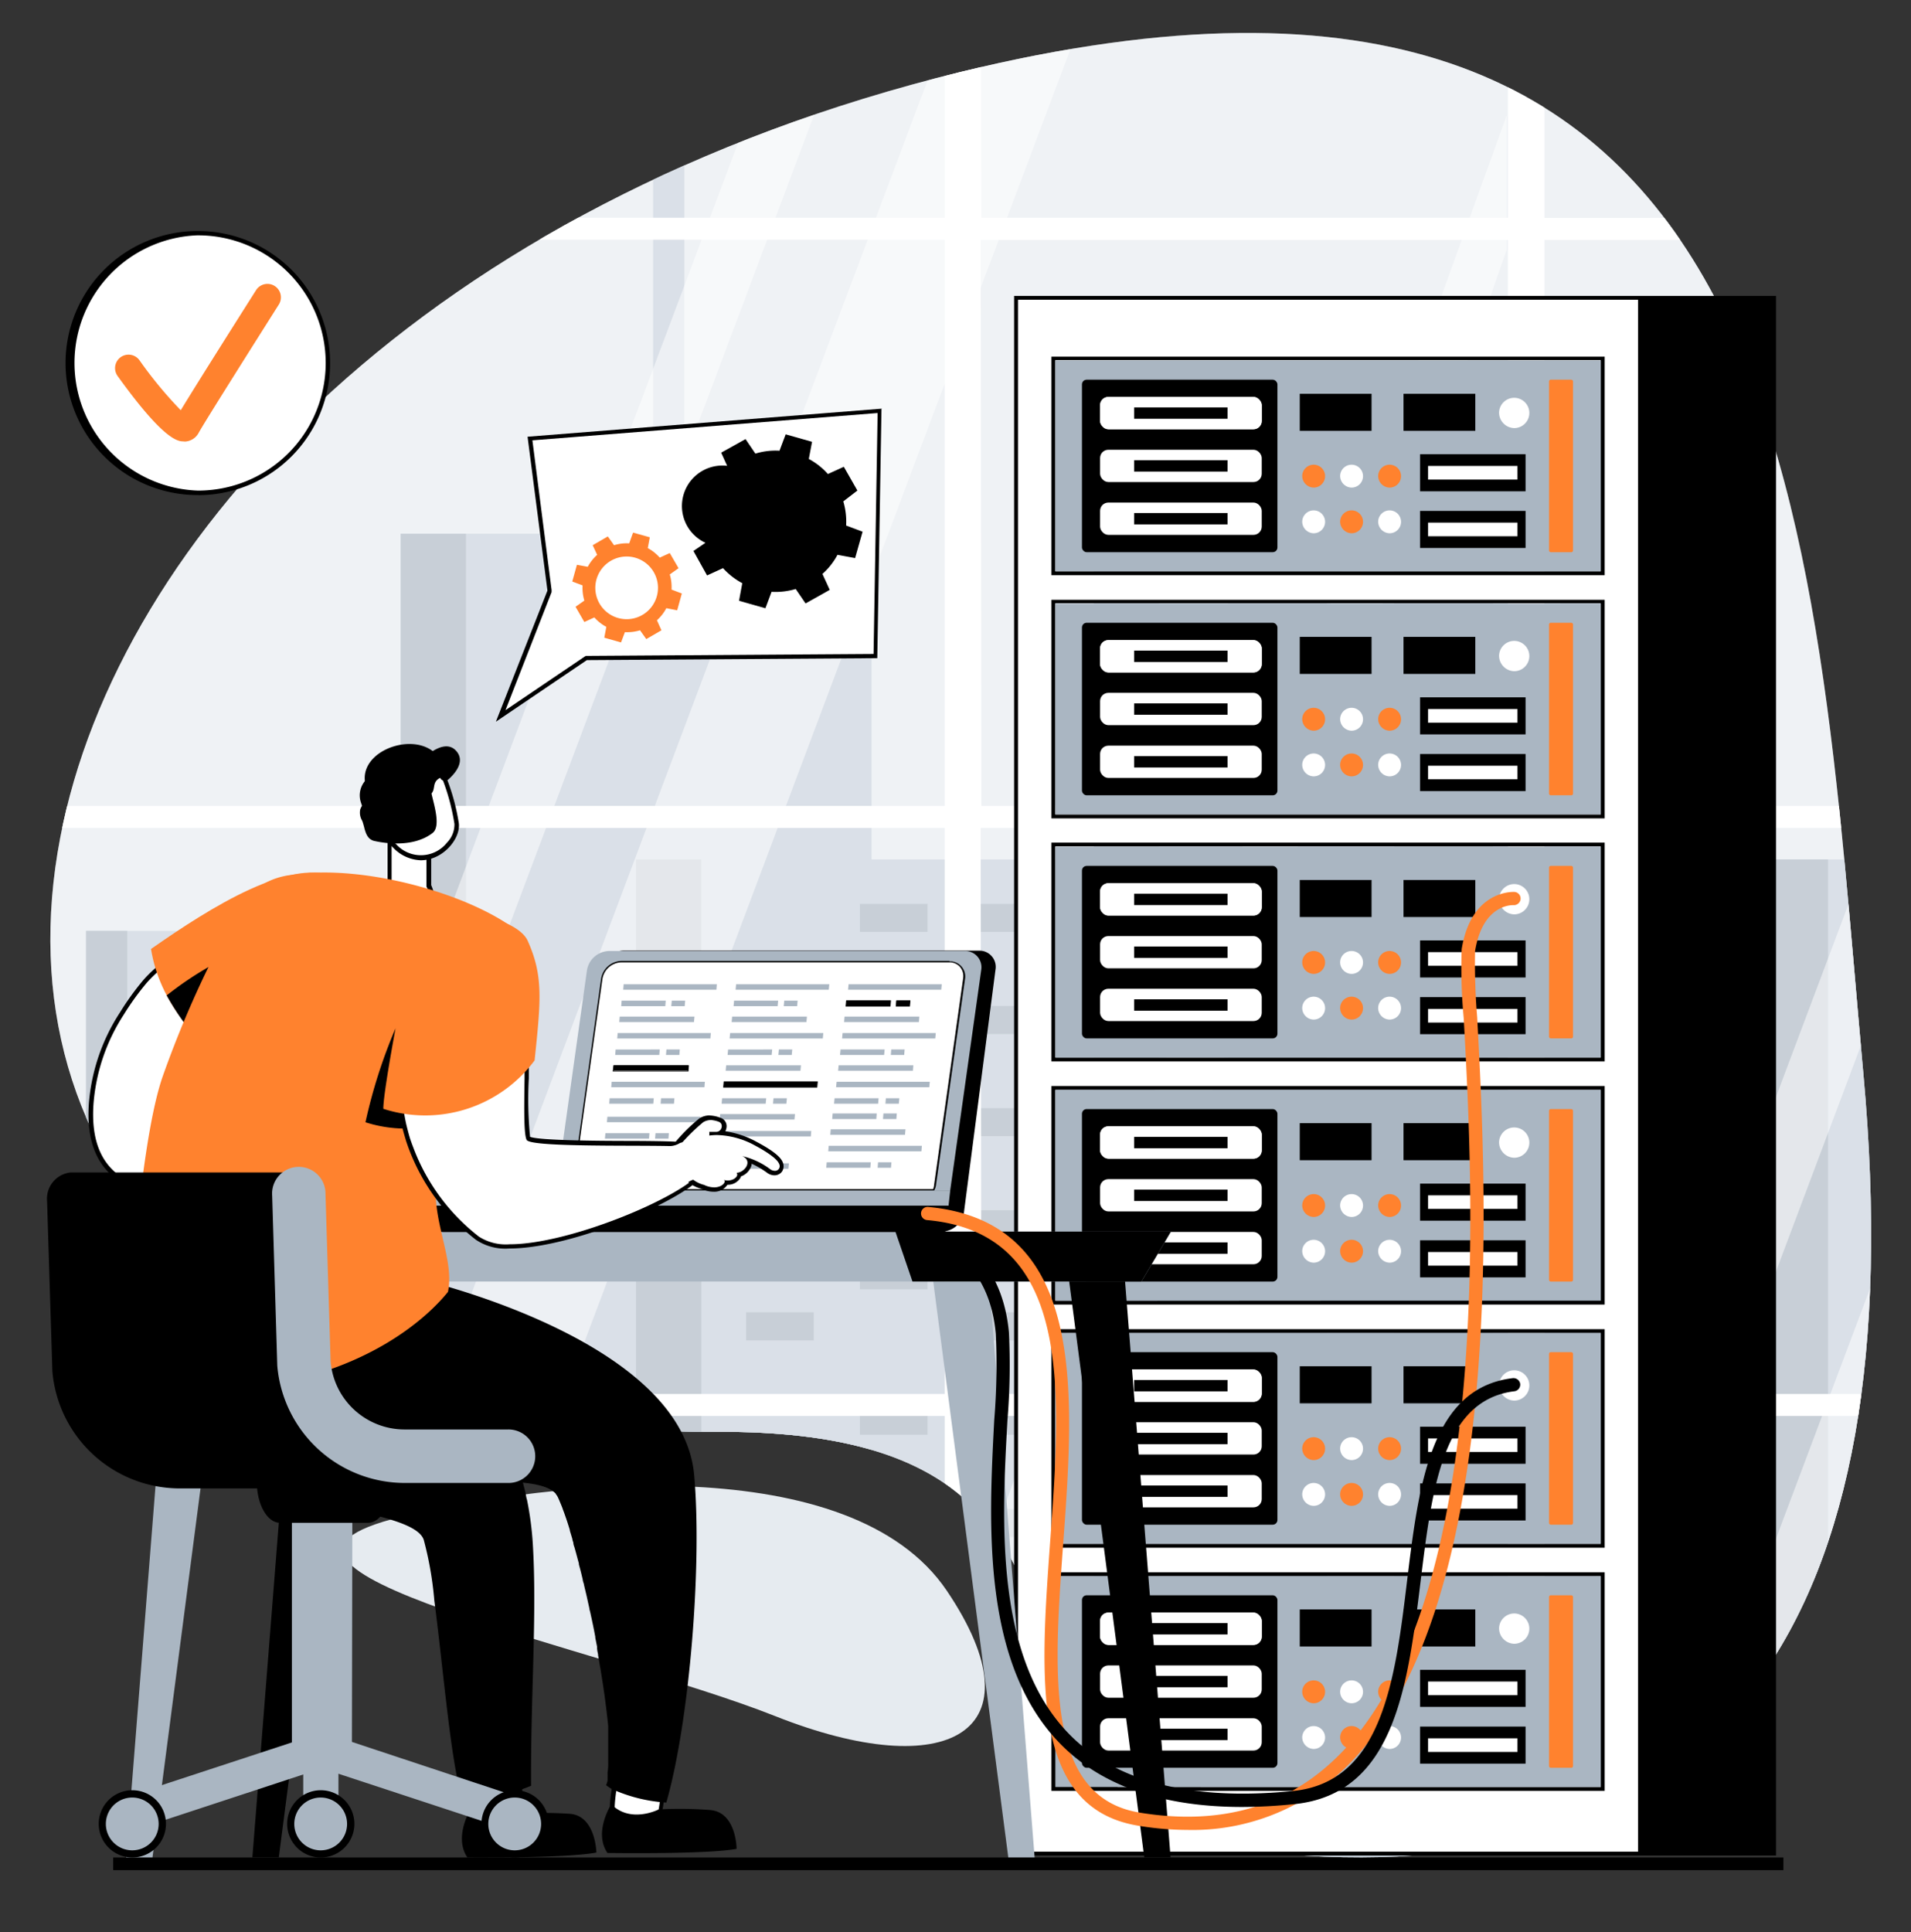
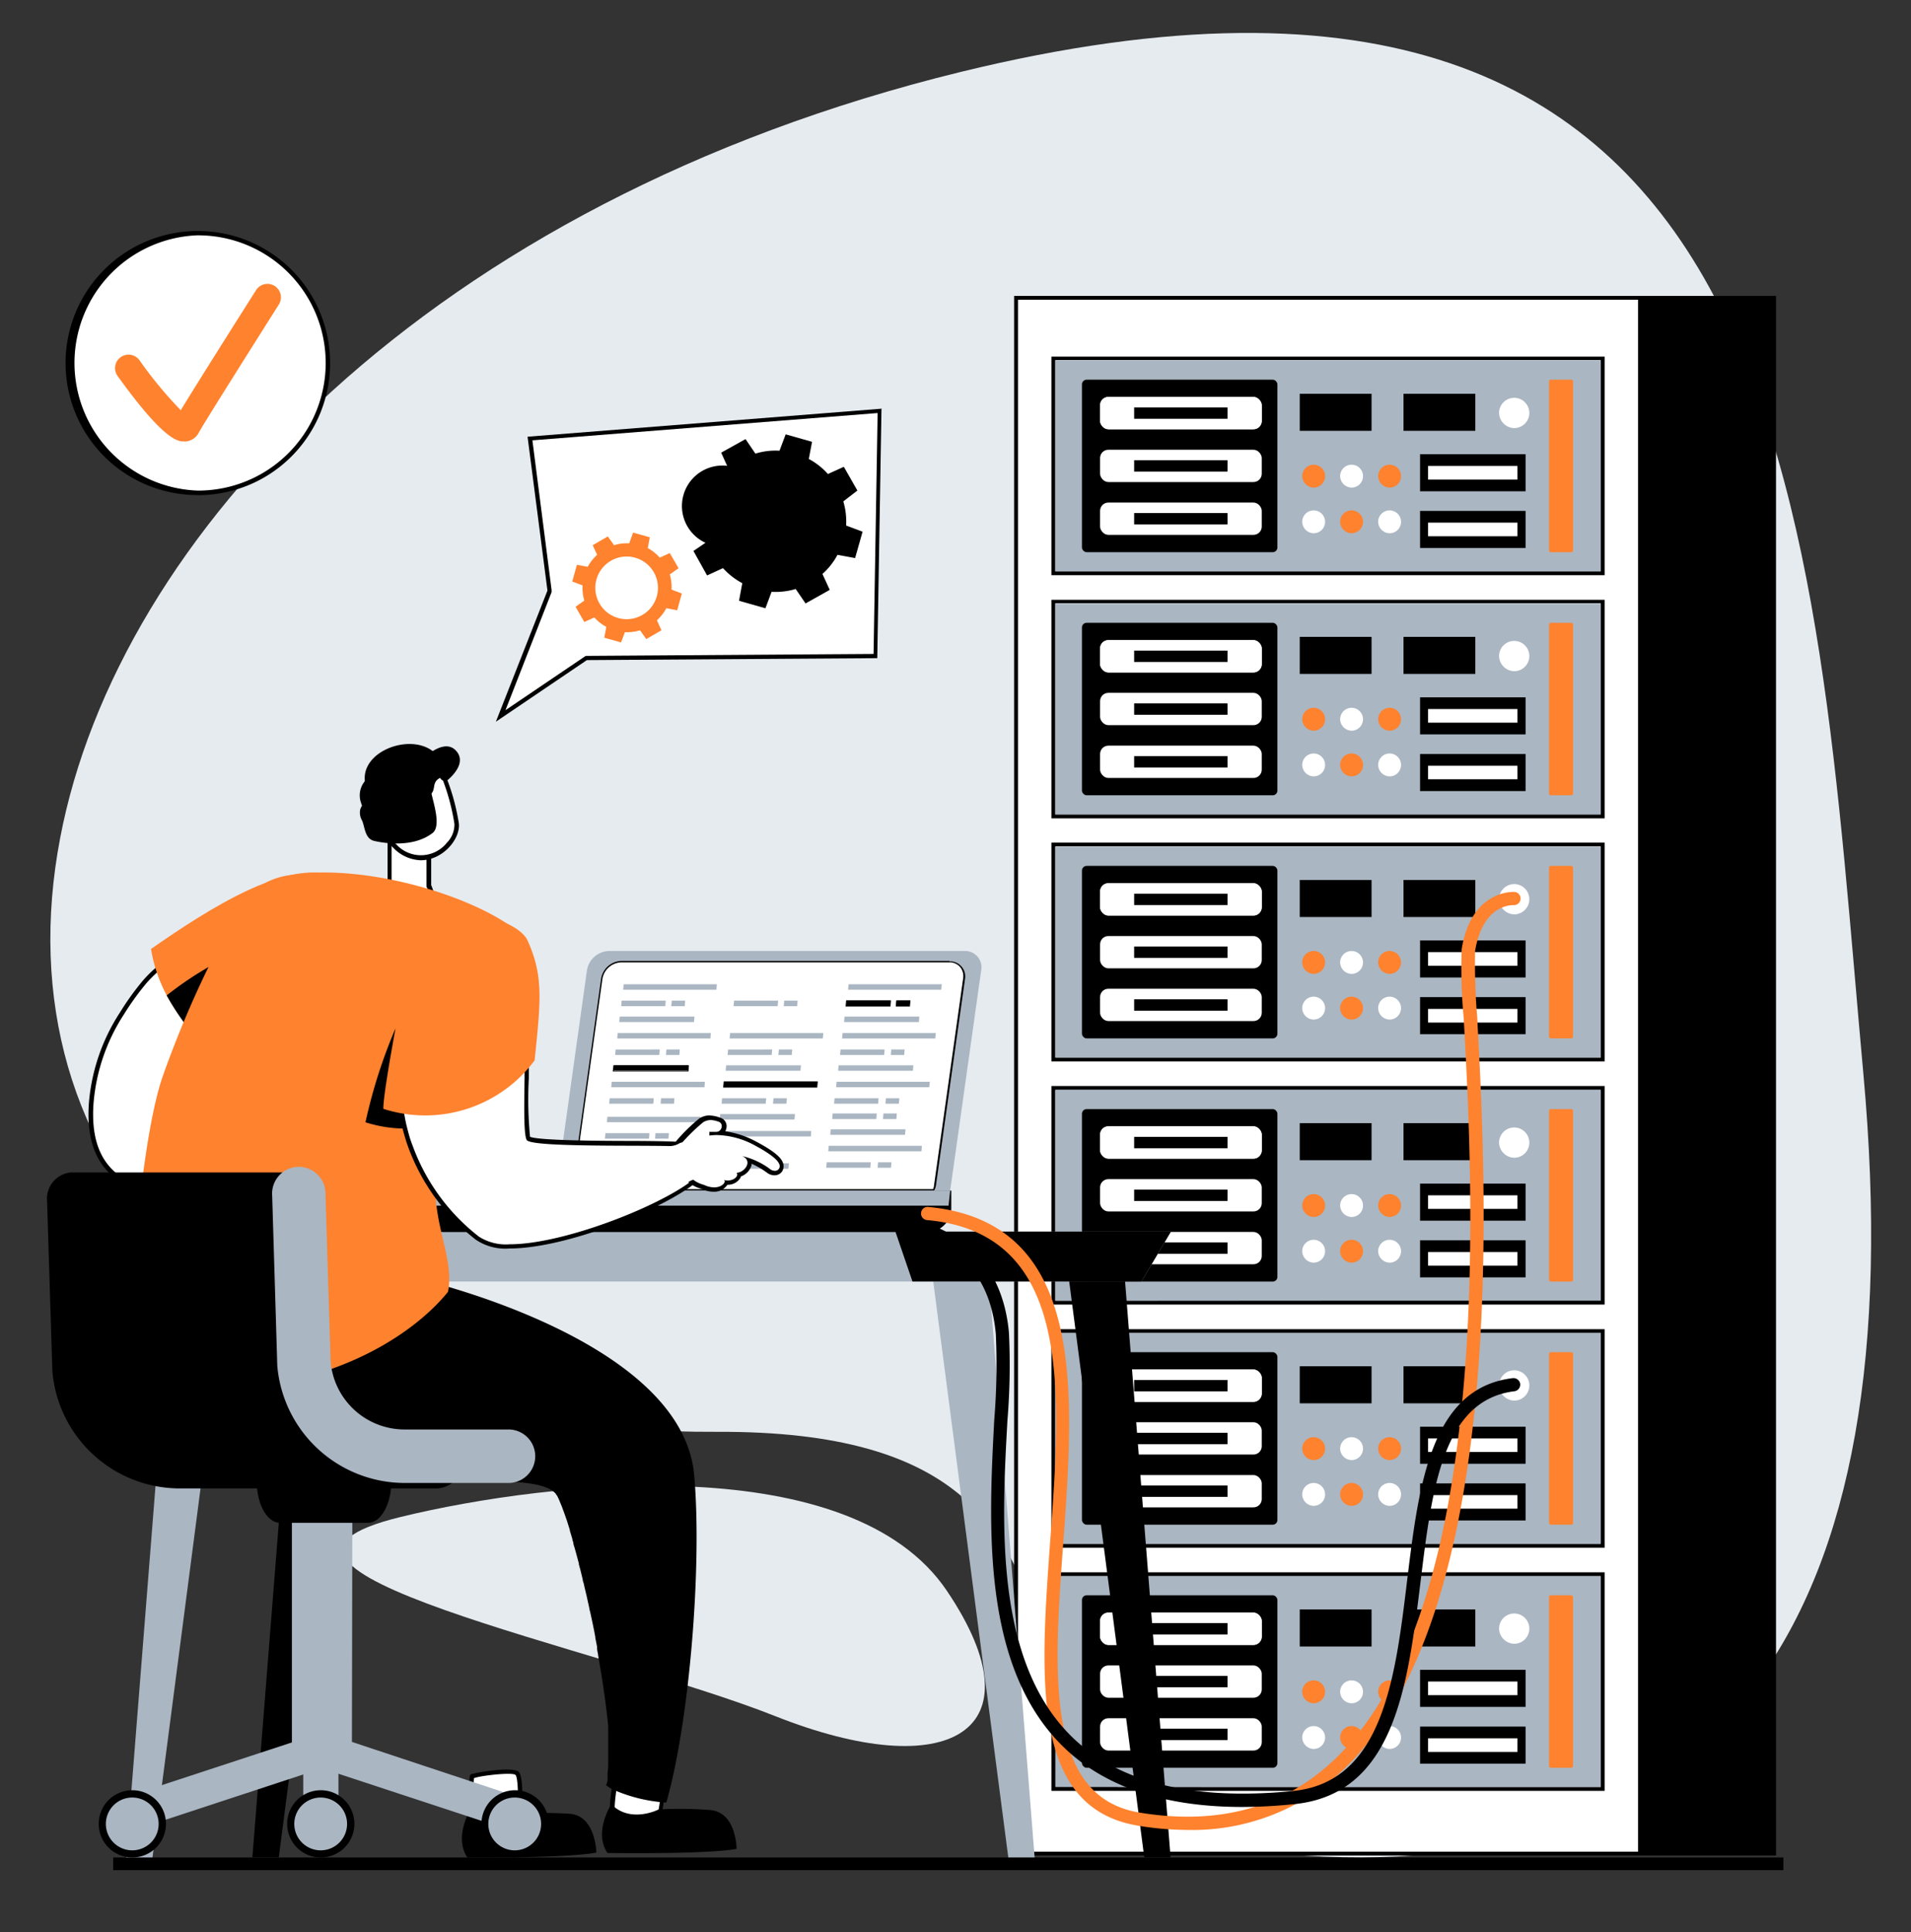
<svg xmlns="http://www.w3.org/2000/svg" width="370" height="374" viewBox="0 0 370 374">
  <rect x="0" y="0" width="370" height="374" fill="#333333" stroke="none" />
  <defs>
    <clipPath id="clip-path">
-       <path id="Path_1070" data-name="Path 1070" d="M2.277,155.827C-9.65,218.085,34.649,271.193,129.518,270.8S164.19,348,243.384,352.84,361.22,309.2,351.406,201.541,339.854-32.376,176.594,7.561C73.615,32.778,13.368,97.506,2.277,155.827Z" transform="translate(-0.372 -0.005)" fill="none" />
-     </clipPath>
+       </clipPath>
    <clipPath id="clip-Artboard_1">
      <rect width="370" height="374" />
    </clipPath>
  </defs>
  <g id="Artboard_1" data-name="Artboard – 1" clip-path="url(#clip-Artboard_1)">
    <g id="Слой_2" data-name="Слой 2" transform="translate(9.092 6.378)">
      <g id="Layer_1" data-name="Layer 1" transform="translate(0 0)">
        <rect id="Rectangle_1541" data-name="Rectangle 1541" width="323.385" height="2.453" transform="translate(12.819 353.192)" />
        <path id="Path_1060" data-name="Path 1060" d="M2.277,155.827C-9.65,218.085,34.649,271.193,129.518,270.8S164.19,348,243.384,352.84,361.22,309.2,351.406,201.541,339.854-32.376,176.594,7.561C73.615,32.778,13.368,97.506,2.277,155.827Z" transform="translate(0.285 -0.005)" fill="#e6ebf0" />
        <path id="Path_1061" data-name="Path 1061" d="M44.842,171.1c29.408-7.156,87.218-13.171,105.739,14.3s.1,37.484-33.224,24.262S4.223,180.965,44.842,171.1Z" transform="translate(23.658 116.171)" fill="#e6ebf0" />
        <g id="Group_461" data-name="Group 461" transform="translate(0.658)" clip-path="url(#clip-path)">
          <path id="Path_1062" data-name="Path 1062" d="M93.221,108.748v-13.2h21.911V32.4h6.049V95.543h23.6v13.2h12.642V373.47H66.25V108.748Z" transform="translate(1.575 -11.81)" fill="#c6d0db" />
          <rect id="Rectangle_1542" data-name="Rectangle 1542" width="12.642" height="238.126" transform="translate(67.825 96.938)" fill="#aab6c2" />
          <rect id="Rectangle_1543" data-name="Rectangle 1543" width="91.171" height="201.664" transform="translate(113.402 159.996)" fill="#c6d0db" />
          <rect id="Rectangle_1544" data-name="Rectangle 1544" width="12.642" height="201.664" transform="translate(113.402 159.996)" fill="#aab6c2" />
          <rect id="Rectangle_1545" data-name="Rectangle 1545" width="13.085" height="5.435" transform="translate(178.778 168.584)" fill="#aab6c2" />
          <rect id="Rectangle_1546" data-name="Rectangle 1546" width="13.085" height="5.435" transform="translate(156.747 168.584)" fill="#aab6c2" />
          <rect id="Rectangle_1547" data-name="Rectangle 1547" width="13.085" height="5.435" transform="translate(178.778 188.348)" fill="#aab6c2" />
          <rect id="Rectangle_1548" data-name="Rectangle 1548" width="13.085" height="5.435" transform="translate(156.747 188.348)" fill="#aab6c2" />
          <rect id="Rectangle_1549" data-name="Rectangle 1549" width="13.085" height="5.435" transform="translate(134.717 188.348)" fill="#aab6c2" />
          <rect id="Rectangle_1550" data-name="Rectangle 1550" width="13.085" height="5.435" transform="translate(178.778 208.129)" fill="#aab6c2" />
          <rect id="Rectangle_1551" data-name="Rectangle 1551" width="13.085" height="5.435" transform="translate(134.717 208.129)" fill="#aab6c2" />
          <rect id="Rectangle_1552" data-name="Rectangle 1552" width="13.085" height="5.435" transform="translate(156.747 218.011)" fill="#aab6c2" />
          <rect id="Rectangle_1553" data-name="Rectangle 1553" width="13.085" height="5.435" transform="translate(178.778 227.894)" fill="#aab6c2" />
          <rect id="Rectangle_1554" data-name="Rectangle 1554" width="13.085" height="5.435" transform="translate(156.747 237.776)" fill="#aab6c2" />
          <rect id="Rectangle_1555" data-name="Rectangle 1555" width="13.085" height="5.435" transform="translate(178.778 247.658)" fill="#aab6c2" />
          <rect id="Rectangle_1556" data-name="Rectangle 1556" width="13.085" height="5.435" transform="translate(134.717 247.658)" fill="#aab6c2" />
          <rect id="Rectangle_1557" data-name="Rectangle 1557" width="13.085" height="5.435" transform="translate(178.778 265.923)" fill="#aab6c2" />
          <rect id="Rectangle_1558" data-name="Rectangle 1558" width="13.085" height="5.435" transform="translate(156.747 265.923)" fill="#aab6c2" />
          <rect id="Rectangle_1559" data-name="Rectangle 1559" width="13.085" height="5.435" transform="translate(178.778 285.704)" fill="#aab6c2" />
          <rect id="Rectangle_1560" data-name="Rectangle 1560" width="13.085" height="5.435" transform="translate(156.747 285.704)" fill="#aab6c2" />
          <rect id="Rectangle_1561" data-name="Rectangle 1561" width="13.085" height="5.435" transform="translate(134.717 285.704)" fill="#aab6c2" />
          <rect id="Rectangle_1562" data-name="Rectangle 1562" width="13.085" height="5.435" transform="translate(178.778 305.468)" fill="#aab6c2" />
          <rect id="Rectangle_1563" data-name="Rectangle 1563" width="13.085" height="5.435" transform="translate(134.717 305.468)" fill="#aab6c2" />
          <rect id="Rectangle_1564" data-name="Rectangle 1564" width="13.085" height="5.435" transform="translate(156.747 315.35)" fill="#aab6c2" />
          <rect id="Rectangle_1565" data-name="Rectangle 1565" width="13.085" height="5.435" transform="translate(134.717 315.35)" fill="#aab6c2" />
          <rect id="Rectangle_1566" data-name="Rectangle 1566" width="13.085" height="5.435" transform="translate(178.778 325.233)" fill="#aab6c2" />
          <rect id="Rectangle_1567" data-name="Rectangle 1567" width="13.085" height="5.435" transform="translate(156.747 335.132)" fill="#aab6c2" />
          <rect id="Rectangle_1568" data-name="Rectangle 1568" width="13.085" height="5.435" transform="translate(178.778 345.014)" fill="#aab6c2" />
          <rect id="Rectangle_1569" data-name="Rectangle 1569" width="13.085" height="5.435" transform="translate(134.717 345.014)" fill="#aab6c2" />
          <rect id="Rectangle_1570" data-name="Rectangle 1570" width="91.171" height="201.664" transform="translate(331.542 159.996)" fill="#c6d0db" />
          <rect id="Rectangle_1571" data-name="Rectangle 1571" width="12.642" height="201.664" transform="translate(331.542 159.996)" fill="#aab6c2" />
          <rect id="Rectangle_1572" data-name="Rectangle 1572" width="122.317" height="297.589" transform="translate(202.035 64.071)" fill="#c6d0db" />
          <rect id="Rectangle_1573" data-name="Rectangle 1573" width="12.642" height="297.589" transform="translate(202.035 64.071)" fill="#aab6c2" />
          <rect id="Rectangle_1574" data-name="Rectangle 1574" width="19.1" height="7.923" transform="translate(292.371 78.332)" fill="#aab6c2" />
          <rect id="Rectangle_1575" data-name="Rectangle 1575" width="19.1" height="7.923" transform="translate(260.203 78.332)" fill="#aab6c2" />
          <rect id="Rectangle_1576" data-name="Rectangle 1576" width="19.1" height="7.923" transform="translate(292.371 107.195)" fill="#aab6c2" />
          <rect id="Rectangle_1577" data-name="Rectangle 1577" width="19.1" height="7.923" transform="translate(260.203 107.195)" fill="#aab6c2" />
          <rect id="Rectangle_1578" data-name="Rectangle 1578" width="19.1" height="7.923" transform="translate(228.035 107.195)" fill="#aab6c2" />
          <rect id="Rectangle_1579" data-name="Rectangle 1579" width="19.1" height="7.923" transform="translate(292.371 136.058)" fill="#aab6c2" />
          <rect id="Rectangle_1580" data-name="Rectangle 1580" width="19.1" height="7.923" transform="translate(228.035 136.058)" fill="#aab6c2" />
          <rect id="Rectangle_1581" data-name="Rectangle 1581" width="19.1" height="7.923" transform="translate(260.203 150.506)" fill="#aab6c2" />
          <rect id="Rectangle_1582" data-name="Rectangle 1582" width="19.1" height="7.923" transform="translate(292.371 164.937)" fill="#aab6c2" />
          <rect id="Rectangle_1583" data-name="Rectangle 1583" width="19.1" height="7.923" transform="translate(260.203 179.369)" fill="#aab6c2" />
          <rect id="Rectangle_1584" data-name="Rectangle 1584" width="19.1" height="7.923" transform="translate(292.371 193.8)" fill="#aab6c2" />
          <rect id="Rectangle_1585" data-name="Rectangle 1585" width="19.1" height="7.923" transform="translate(228.035 193.8)" fill="#aab6c2" />
          <rect id="Rectangle_1586" data-name="Rectangle 1586" width="19.1" height="7.923" transform="translate(292.371 220.482)" fill="#aab6c2" />
          <rect id="Rectangle_1587" data-name="Rectangle 1587" width="19.1" height="7.923" transform="translate(260.203 220.482)" fill="#aab6c2" />
          <rect id="Rectangle_1588" data-name="Rectangle 1588" width="19.1" height="7.923" transform="translate(292.371 249.345)" fill="#aab6c2" />
          <rect id="Rectangle_1589" data-name="Rectangle 1589" width="19.1" height="7.923" transform="translate(260.203 249.345)" fill="#aab6c2" />
          <rect id="Rectangle_1590" data-name="Rectangle 1590" width="19.1" height="7.923" transform="translate(228.035 249.345)" fill="#aab6c2" />
          <rect id="Rectangle_1591" data-name="Rectangle 1591" width="19.1" height="7.923" transform="translate(292.371 278.224)" fill="#aab6c2" />
          <rect id="Rectangle_1592" data-name="Rectangle 1592" width="19.1" height="7.923" transform="translate(228.035 278.224)" fill="#aab6c2" />
          <rect id="Rectangle_1593" data-name="Rectangle 1593" width="19.1" height="7.923" transform="translate(260.203 292.656)" fill="#aab6c2" />
          <rect id="Rectangle_1594" data-name="Rectangle 1594" width="19.1" height="7.923" transform="translate(228.035 292.656)" fill="#aab6c2" />
          <rect id="Rectangle_1595" data-name="Rectangle 1595" width="19.1" height="7.923" transform="translate(292.371 307.087)" fill="#aab6c2" />
          <rect id="Rectangle_1596" data-name="Rectangle 1596" width="19.1" height="7.923" transform="translate(260.203 321.518)" fill="#aab6c2" />
          <rect id="Rectangle_1597" data-name="Rectangle 1597" width="19.1" height="7.923" transform="translate(292.371 335.95)" fill="#aab6c2" />
          <rect id="Rectangle_1598" data-name="Rectangle 1598" width="19.1" height="7.923" transform="translate(228.035 335.95)" fill="#aab6c2" />
          <rect id="Rectangle_1599" data-name="Rectangle 1599" width="119.881" height="275.405" transform="translate(394.345 86.255)" fill="#c6d0db" />
          <rect id="Rectangle_1600" data-name="Rectangle 1600" width="12.387" height="275.405" transform="translate(394.345 86.255)" fill="#aab6c2" />
          <rect id="Rectangle_1601" data-name="Rectangle 1601" width="18.725" height="7.343" transform="translate(482.892 99.443)" fill="#aab6c2" />
          <rect id="Rectangle_1602" data-name="Rectangle 1602" width="18.725" height="7.343" transform="translate(451.354 99.443)" fill="#aab6c2" />
          <rect id="Rectangle_1603" data-name="Rectangle 1603" width="18.725" height="7.343" transform="translate(482.892 126.159)" fill="#aab6c2" />
          <rect id="Rectangle_1604" data-name="Rectangle 1604" width="18.725" height="7.343" transform="translate(451.354 126.159)" fill="#aab6c2" />
          <rect id="Rectangle_1605" data-name="Rectangle 1605" width="18.725" height="7.343" transform="translate(419.834 126.159)" fill="#aab6c2" />
          <rect id="Rectangle_1606" data-name="Rectangle 1606" width="18.725" height="7.343" transform="translate(482.892 152.874)" fill="#aab6c2" />
          <rect id="Rectangle_1607" data-name="Rectangle 1607" width="18.725" height="7.343" transform="translate(419.834 152.874)" fill="#aab6c2" />
          <rect id="Rectangle_1608" data-name="Rectangle 1608" width="18.725" height="7.343" transform="translate(451.354 166.232)" fill="#aab6c2" />
          <rect id="Rectangle_1609" data-name="Rectangle 1609" width="18.725" height="7.343" transform="translate(482.892 179.59)" fill="#aab6c2" />
          <rect id="Rectangle_1610" data-name="Rectangle 1610" width="18.725" height="7.343" transform="translate(451.354 192.948)" fill="#aab6c2" />
          <rect id="Rectangle_1611" data-name="Rectangle 1611" width="18.725" height="7.343" transform="translate(482.892 206.306)" fill="#aab6c2" />
          <rect id="Rectangle_1612" data-name="Rectangle 1612" width="18.725" height="7.343" transform="translate(419.834 206.306)" fill="#aab6c2" />
          <rect id="Rectangle_1613" data-name="Rectangle 1613" width="18.725" height="7.343" transform="translate(482.892 230.994)" fill="#aab6c2" />
          <rect id="Rectangle_1614" data-name="Rectangle 1614" width="18.725" height="7.343" transform="translate(451.354 230.994)" fill="#aab6c2" />
          <rect id="Rectangle_1615" data-name="Rectangle 1615" width="18.725" height="7.343" transform="translate(482.892 257.727)" fill="#aab6c2" />
          <rect id="Rectangle_1616" data-name="Rectangle 1616" width="18.725" height="7.343" transform="translate(451.354 257.727)" fill="#aab6c2" />
          <rect id="Rectangle_1617" data-name="Rectangle 1617" width="18.725" height="7.343" transform="translate(419.834 257.727)" fill="#aab6c2" />
          <rect id="Rectangle_1618" data-name="Rectangle 1618" width="18.725" height="7.343" transform="translate(482.892 284.443)" fill="#aab6c2" />
          <rect id="Rectangle_1619" data-name="Rectangle 1619" width="18.725" height="7.343" transform="translate(419.834 284.443)" fill="#aab6c2" />
          <rect id="Rectangle_1620" data-name="Rectangle 1620" width="18.725" height="7.343" transform="translate(451.354 297.801)" fill="#aab6c2" />
          <rect id="Rectangle_1621" data-name="Rectangle 1621" width="18.725" height="7.343" transform="translate(419.834 297.801)" fill="#aab6c2" />
          <rect id="Rectangle_1622" data-name="Rectangle 1622" width="18.725" height="7.343" transform="translate(482.892 311.159)" fill="#aab6c2" />
          <rect id="Rectangle_1623" data-name="Rectangle 1623" width="18.725" height="7.343" transform="translate(451.354 324.517)" fill="#aab6c2" />
          <rect id="Rectangle_1624" data-name="Rectangle 1624" width="18.725" height="7.343" transform="translate(482.892 337.875)" fill="#aab6c2" />
          <rect id="Rectangle_1625" data-name="Rectangle 1625" width="18.725" height="7.343" transform="translate(419.834 337.875)" fill="#aab6c2" />
          <rect id="Rectangle_1626" data-name="Rectangle 1626" width="77.217" height="187.846" transform="translate(6.913 173.814)" fill="#c6d0db" />
          <rect id="Rectangle_1627" data-name="Rectangle 1627" width="7.974" height="187.846" transform="translate(6.913 173.814)" fill="#aab6c2" />
          <rect id="Rectangle_1628" data-name="Rectangle 1628" width="12.063" height="5.009" transform="translate(63.923 182.81)" fill="#aab6c2" />
          <rect id="Rectangle_1629" data-name="Rectangle 1629" width="12.063" height="5.009" transform="translate(43.631 182.81)" fill="#aab6c2" />
          <rect id="Rectangle_1630" data-name="Rectangle 1630" width="12.063" height="5.009" transform="translate(63.923 201.041)" fill="#aab6c2" />
          <rect id="Rectangle_1631" data-name="Rectangle 1631" width="12.063" height="5.009" transform="translate(43.631 201.041)" fill="#aab6c2" />
          <rect id="Rectangle_1632" data-name="Rectangle 1632" width="12.063" height="5.009" transform="translate(23.321 201.041)" fill="#aab6c2" />
          <rect id="Rectangle_1633" data-name="Rectangle 1633" width="12.063" height="5.009" transform="translate(63.923 219.255)" fill="#aab6c2" />
          <rect id="Rectangle_1634" data-name="Rectangle 1634" width="12.063" height="5.009" transform="translate(23.321 219.255)" fill="#aab6c2" />
          <rect id="Rectangle_1635" data-name="Rectangle 1635" width="12.063" height="5.009" transform="translate(43.631 228.371)" fill="#aab6c2" />
          <rect id="Rectangle_1636" data-name="Rectangle 1636" width="12.063" height="5.009" transform="translate(63.923 237.486)" fill="#aab6c2" />
          <rect id="Rectangle_1637" data-name="Rectangle 1637" width="12.063" height="5.009" transform="translate(43.631 246.584)" fill="#aab6c2" />
          <rect id="Rectangle_1638" data-name="Rectangle 1638" width="12.063" height="5.009" transform="translate(63.923 255.7)" fill="#aab6c2" />
          <rect id="Rectangle_1639" data-name="Rectangle 1639" width="12.063" height="5.009" transform="translate(23.321 255.7)" fill="#aab6c2" />
          <rect id="Rectangle_1640" data-name="Rectangle 1640" width="12.063" height="5.009" transform="translate(63.923 272.534)" fill="#aab6c2" />
          <rect id="Rectangle_1641" data-name="Rectangle 1641" width="12.063" height="5.009" transform="translate(43.631 272.534)" fill="#aab6c2" />
          <rect id="Rectangle_1642" data-name="Rectangle 1642" width="12.063" height="5.009" transform="translate(63.923 290.764)" fill="#aab6c2" />
          <rect id="Rectangle_1643" data-name="Rectangle 1643" width="12.063" height="5.009" transform="translate(43.631 290.764)" fill="#aab6c2" />
          <rect id="Rectangle_1644" data-name="Rectangle 1644" width="12.063" height="5.009" transform="translate(23.321 290.764)" fill="#aab6c2" />
          <rect id="Rectangle_1645" data-name="Rectangle 1645" width="12.063" height="5.009" transform="translate(63.923 308.995)" fill="#aab6c2" />
          <rect id="Rectangle_1646" data-name="Rectangle 1646" width="12.063" height="5.009" transform="translate(23.321 308.995)" fill="#aab6c2" />
          <rect id="Rectangle_1647" data-name="Rectangle 1647" width="12.063" height="5.009" transform="translate(43.631 318.094)" fill="#aab6c2" />
          <rect id="Rectangle_1648" data-name="Rectangle 1648" width="12.063" height="5.009" transform="translate(23.321 318.094)" fill="#aab6c2" />
          <rect id="Rectangle_1649" data-name="Rectangle 1649" width="12.063" height="5.009" transform="translate(63.923 327.209)" fill="#aab6c2" />
          <rect id="Rectangle_1650" data-name="Rectangle 1650" width="12.063" height="5.009" transform="translate(43.631 336.324)" fill="#aab6c2" />
          <rect id="Rectangle_1651" data-name="Rectangle 1651" width="12.063" height="5.009" transform="translate(63.923 345.44)" fill="#aab6c2" />
          <rect id="Rectangle_1652" data-name="Rectangle 1652" width="12.063" height="5.009" transform="translate(23.321 345.44)" fill="#aab6c2" />
          <rect id="Rectangle_1653" data-name="Rectangle 1653" width="327.218" height="373.085" transform="translate(-41.475 -27.236)" fill="#fff" opacity="0.35" />
          <path id="Path_1063" data-name="Path 1063" d="M78.714,368.918H53.31L189.462,6.84h25.387Z" transform="translate(-7.532 -29.8)" fill="#fff" opacity="0.5" />
          <path id="Path_1064" data-name="Path 1064" d="M47.143,368.918H34.45L170.585,6.84h12.693Z" transform="translate(-20.806 -29.8)" fill="#fff" opacity="0.5" />
          <path id="Path_1065" data-name="Path 1065" d="M136.133,352.857H123.44L240.152,29.66V55.694Z" transform="translate(41.826 -13.738)" fill="#fff" opacity="0.5" />
          <rect id="Rectangle_1654" data-name="Rectangle 1654" width="327.218" height="373.085" transform="translate(287.464 -34.614)" fill="#fff" opacity="0.35" />
          <path id="Path_1066" data-name="Path 1066" d="M237.424,368.918h-25.4L348.155,6.84h25.4Z" transform="translate(104.17 -29.8)" fill="#fff" opacity="0.5" />
          <path id="Path_1067" data-name="Path 1067" d="M205.86,368.918H193.15L329.3,6.84H342Z" transform="translate(90.889 -29.8)" fill="#fff" opacity="0.5" />
          <path id="Path_1068" data-name="Path 1068" d="M328.2,352.857H315.51L432.221,29.66V55.694Z" transform="translate(177.009 -13.738)" fill="#fff" opacity="0.6" />
          <path id="Path_1069" data-name="Path 1069" d="M647.33,53.094V48.8H635.574V-18.5H-26.07v8.519h7.122v3.016H192.138V48.8H-25.951v4.26H192.138V162.667H-25.951v4.26H192.138V276.5H-25.951v4.26H192.138V352.08H-18.88v2.471h-7.19v9.882H635.556v-.8h0V280.759h11.756V276.5H635.556V166.926h11.756v-4.26H635.556V53.094ZM308.27,166.926H410.227V276.5H308.338Zm0-4.26V53.094H410.227V162.667Zm0-113.832V-6.914H410.227V48.8Zm0,231.924H410.227V352.08H308.338v2.471h0Zm109.044,71.39v-71.39H519.271V352.08Zm0-75.649V166.926H519.271V276.5Zm0-113.832V53.094H519.271V162.667Zm0-113.832V-6.914H519.271V48.8ZM526.359-6.914H628.264V48.8H526.5Zm-327.252,0H301.182V48.8H199.243Zm0,60.008H301.182V162.667H199.243Zm0,113.832H301.182V276.5H199.243Zm0,113.832H301.182v73.861h0V352.08H199.243Zm429.158,73.861h0V352.08H526.5V280.69H628.4Zm0-78.12H526.5V166.926H628.4Zm0-113.832H526.5V53.094H628.4Z" transform="translate(-18.983 -13.03)" fill="#fff" />
        </g>
        <rect id="Rectangle_1655" data-name="Rectangle 1655" width="33.94" height="301.916" transform="translate(300.832 50.901)" />
        <path id="Path_1071" data-name="Path 1071" d="M110.11,331.267V30.1H230.894V331.267Zm7.224-12.523H223.686V277.188H117.334Zm0-47.059H223.686V230.128H117.334Zm0-47.076H223.686V183.052H117.334Zm0-47.059H223.686V135.992H117.334Zm0-47.059H223.686V88.916H117.334Zm0-47.076H223.686V41.856H117.334Z" transform="translate(77.521 21.176)" fill="#fff" />
        <path id="Path_1072" data-name="Path 1072" d="M230.691,30.63V331.047H110.64V30.63ZM117.114,83.942H224.233V41.636H117.114Zm0,47.076H224.233V88.713H117.114Zm0,47.059H224.233V135.721H117.114v42.306Zm0,47.059H224.233V182.832H117.114Zm0,47.077H224.233V229.908H117.114Zm0,47.059H224.233V276.968H117.114ZM231.44,29.88H109.89V331.8H231.44V29.88ZM117.864,83.192V42.3H223.5V83.192Zm0,47.076V89.377H223.5v40.892Zm0,47.059V136.437H223.5v40.892Zm0,47.059V183.581H223.5V224.32Zm0,47.076V230.658H223.5v40.806Zm0,47.059V277.717H223.5v40.806Z" transform="translate(77.366 21.021)" />
        <rect id="Rectangle_1656" data-name="Rectangle 1656" width="105.603" height="40.806" transform="translate(195.247 63.407)" fill="#aab6c2" />
        <rect id="Rectangle_1657" data-name="Rectangle 1657" width="37.842" height="33.395" rx="0.91" transform="translate(200.392 67.121)" />
        <rect id="Rectangle_1658" data-name="Rectangle 1658" width="4.634" height="33.395" rx="0.32" transform="translate(290.831 67.121)" fill="#ff822e" />
        <rect id="Rectangle_1659" data-name="Rectangle 1659" width="31.299" height="6.253" rx="1.6" transform="translate(203.902 70.461)" fill="#fff" />
        <rect id="Rectangle_1660" data-name="Rectangle 1660" width="31.299" height="6.253" rx="1.6" transform="translate(203.902 70.461)" fill="#fff" />
        <rect id="Rectangle_1661" data-name="Rectangle 1661" width="18.078" height="2.198" transform="translate(210.496 72.488)" />
        <rect id="Rectangle_1662" data-name="Rectangle 1662" width="13.903" height="7.173" transform="translate(242.562 69.847)" />
        <rect id="Rectangle_1663" data-name="Rectangle 1663" width="13.903" height="7.173" transform="translate(262.65 69.847)" />
        <rect id="Rectangle_1664" data-name="Rectangle 1664" width="20.429" height="7.173" transform="translate(265.853 81.553)" />
        <rect id="Rectangle_1665" data-name="Rectangle 1665" width="17.311" height="2.641" transform="translate(267.404 83.819)" fill="#fff" />
        <rect id="Rectangle_1666" data-name="Rectangle 1666" width="20.429" height="7.173" transform="translate(265.853 92.525)" />
        <rect id="Rectangle_1667" data-name="Rectangle 1667" width="17.311" height="2.641" transform="translate(267.404 94.791)" fill="#fff" />
        <rect id="Rectangle_1668" data-name="Rectangle 1668" width="31.299" height="6.253" rx="1.6" transform="translate(203.902 80.684)" fill="#fff" />
        <rect id="Rectangle_1669" data-name="Rectangle 1669" width="31.299" height="6.253" rx="1.6" transform="translate(203.902 90.907)" fill="#fff" />
        <rect id="Rectangle_1670" data-name="Rectangle 1670" width="18.078" height="2.198" transform="translate(210.496 82.711)" />
        <rect id="Rectangle_1671" data-name="Rectangle 1671" width="18.078" height="2.198" transform="translate(210.496 92.934)" />
        <path id="Path_1073" data-name="Path 1073" d="M142.63,51.173a2.215,2.215,0,1,1,2.2,2.317A2.266,2.266,0,0,1,142.63,51.173Z" transform="translate(100.409 34.52)" fill="#ff822e" />
        <path id="Path_1074" data-name="Path 1074" d="M146.94,51.173a2.215,2.215,0,1,1,2.215,2.317,2.266,2.266,0,0,1-2.215-2.317Z" transform="translate(103.442 34.52)" fill="#fff" />
        <path id="Path_1075" data-name="Path 1075" d="M151.26,51.173a2.215,2.215,0,1,1,2.2,2.317A2.266,2.266,0,0,1,151.26,51.173Z" transform="translate(106.483 34.52)" fill="#ff822e" />
        <path id="Path_1076" data-name="Path 1076" d="M165,44.254a2.931,2.931,0,1,1,2.931,3.067A3,3,0,0,1,165,44.254Z" transform="translate(116.153 29.171)" fill="#fff" />
        <path id="Path_1077" data-name="Path 1077" d="M142.63,56.38a2.215,2.215,0,1,1,2.2,2.3,2.266,2.266,0,0,1-2.2-2.3Z" transform="translate(100.409 38.173)" fill="#fff" />
        <path id="Path_1078" data-name="Path 1078" d="M146.94,56.38a2.215,2.215,0,1,1,2.215,2.3,2.266,2.266,0,0,1-2.215-2.3Z" transform="translate(103.442 38.173)" fill="#ff822e" />
        <path id="Path_1079" data-name="Path 1079" d="M151.26,56.38a2.215,2.215,0,1,1,2.2,2.3,2.266,2.266,0,0,1-2.2-2.3Z" transform="translate(106.483 38.173)" fill="#fff" />
        <rect id="Rectangle_1672" data-name="Rectangle 1672" width="105.603" height="40.806" transform="translate(195.247 110.466)" fill="#aab6c2" />
        <rect id="Rectangle_1673" data-name="Rectangle 1673" width="37.842" height="33.395" rx="0.91" transform="translate(200.392 114.181)" />
        <rect id="Rectangle_1674" data-name="Rectangle 1674" width="4.634" height="33.395" rx="0.32" transform="translate(290.831 114.181)" fill="#ff822e" />
        <rect id="Rectangle_1675" data-name="Rectangle 1675" width="31.299" height="6.253" rx="1.6" transform="translate(203.902 117.537)" fill="#fff" />
        <rect id="Rectangle_1676" data-name="Rectangle 1676" width="31.299" height="6.253" rx="1.6" transform="translate(203.902 117.537)" fill="#fff" />
        <rect id="Rectangle_1677" data-name="Rectangle 1677" width="18.078" height="2.198" transform="translate(210.496 119.565)" />
        <rect id="Rectangle_1678" data-name="Rectangle 1678" width="13.903" height="7.173" transform="translate(242.562 116.907)" />
        <rect id="Rectangle_1679" data-name="Rectangle 1679" width="13.903" height="7.173" transform="translate(262.65 116.907)" />
        <rect id="Rectangle_1680" data-name="Rectangle 1680" width="20.429" height="7.173" transform="translate(265.853 128.612)" />
        <rect id="Rectangle_1681" data-name="Rectangle 1681" width="17.311" height="2.641" transform="translate(267.404 130.878)" fill="#fff" />
        <rect id="Rectangle_1682" data-name="Rectangle 1682" width="20.429" height="7.173" transform="translate(265.853 139.585)" />
        <rect id="Rectangle_1683" data-name="Rectangle 1683" width="17.311" height="2.624" transform="translate(267.404 141.851)" fill="#fff" />
        <rect id="Rectangle_1684" data-name="Rectangle 1684" width="31.299" height="6.253" rx="1.6" transform="translate(203.902 127.743)" fill="#fff" />
        <rect id="Rectangle_1685" data-name="Rectangle 1685" width="31.299" height="6.253" rx="1.6" transform="translate(203.902 137.966)" fill="#fff" />
        <rect id="Rectangle_1686" data-name="Rectangle 1686" width="18.078" height="2.198" transform="translate(210.496 129.788)" />
        <rect id="Rectangle_1687" data-name="Rectangle 1687" width="18.078" height="2.198" transform="translate(210.496 139.994)" />
        <path id="Path_1080" data-name="Path 1080" d="M142.63,78.81a2.215,2.215,0,1,1,2.2,2.3A2.266,2.266,0,0,1,142.63,78.81Z" transform="translate(100.409 53.96)" fill="#ff822e" />
        <path id="Path_1081" data-name="Path 1081" d="M146.94,78.81a2.215,2.215,0,1,1,2.215,2.3,2.266,2.266,0,0,1-2.215-2.3Z" transform="translate(103.442 53.96)" fill="#fff" />
        <path id="Path_1082" data-name="Path 1082" d="M151.26,78.81a2.215,2.215,0,1,1,2.2,2.3A2.266,2.266,0,0,1,151.26,78.81Z" transform="translate(106.483 53.96)" fill="#ff822e" />
        <path id="Path_1083" data-name="Path 1083" d="M165,71.874a2.931,2.931,0,1,1,2.931,3.067A3,3,0,0,1,165,71.874Z" transform="translate(116.153 48.611)" fill="#fff" />
        <path id="Path_1084" data-name="Path 1084" d="M142.63,84a2.215,2.215,0,1,1,2.2,2.3A2.249,2.249,0,0,1,142.63,84Z" transform="translate(100.409 57.612)" fill="#fff" />
        <path id="Path_1085" data-name="Path 1085" d="M146.94,84a2.215,2.215,0,1,1,2.215,2.3A2.249,2.249,0,0,1,146.94,84Z" transform="translate(103.442 57.612)" fill="#ff822e" />
        <path id="Path_1086" data-name="Path 1086" d="M151.26,84a2.215,2.215,0,1,1,2.2,2.3A2.249,2.249,0,0,1,151.26,84Z" transform="translate(106.483 57.612)" fill="#fff" />
        <rect id="Rectangle_1688" data-name="Rectangle 1688" width="105.603" height="40.806" transform="translate(195.247 157.543)" fill="#aab6c2" />
        <rect id="Rectangle_1689" data-name="Rectangle 1689" width="37.842" height="33.395" rx="0.91" transform="translate(200.392 161.24)" />
        <rect id="Rectangle_1690" data-name="Rectangle 1690" width="4.634" height="33.395" rx="0.32" transform="translate(290.831 161.24)" fill="#ff822e" />
        <rect id="Rectangle_1691" data-name="Rectangle 1691" width="31.299" height="6.253" rx="1.6" transform="translate(203.902 164.597)" fill="#fff" />
        <rect id="Rectangle_1692" data-name="Rectangle 1692" width="31.299" height="6.253" rx="1.6" transform="translate(203.902 164.597)" fill="#fff" />
        <rect id="Rectangle_1693" data-name="Rectangle 1693" width="18.078" height="2.198" transform="translate(210.496 166.624)" />
        <rect id="Rectangle_1694" data-name="Rectangle 1694" width="13.903" height="7.173" transform="translate(242.562 163.966)" />
        <rect id="Rectangle_1695" data-name="Rectangle 1695" width="13.903" height="7.173" transform="translate(262.65 163.966)" />
        <rect id="Rectangle_1696" data-name="Rectangle 1696" width="20.429" height="7.173" transform="translate(265.853 175.671)" />
        <rect id="Rectangle_1697" data-name="Rectangle 1697" width="17.311" height="2.641" transform="translate(267.404 177.938)" fill="#fff" />
        <rect id="Rectangle_1698" data-name="Rectangle 1698" width="20.429" height="7.173" transform="translate(265.853 186.644)" />
        <rect id="Rectangle_1699" data-name="Rectangle 1699" width="17.311" height="2.641" transform="translate(267.404 188.927)" fill="#fff" />
        <rect id="Rectangle_1700" data-name="Rectangle 1700" width="31.299" height="6.253" rx="1.6" transform="translate(203.902 174.82)" fill="#fff" />
        <rect id="Rectangle_1701" data-name="Rectangle 1701" width="31.299" height="6.253" rx="1.6" transform="translate(203.902 185.025)" fill="#fff" />
        <rect id="Rectangle_1702" data-name="Rectangle 1702" width="18.078" height="2.198" transform="translate(210.496 176.847)" />
        <rect id="Rectangle_1703" data-name="Rectangle 1703" width="18.078" height="2.198" transform="translate(210.496 187.07)" />
        <path id="Path_1087" data-name="Path 1087" d="M142.63,106.423a2.215,2.215,0,1,1,2.2,2.317,2.249,2.249,0,0,1-2.2-2.317Z" transform="translate(100.409 73.406)" fill="#ff822e" />
        <path id="Path_1088" data-name="Path 1088" d="M146.94,106.423a2.215,2.215,0,1,1,2.215,2.317,2.249,2.249,0,0,1-2.215-2.317Z" transform="translate(103.442 73.406)" fill="#fff" />
        <path id="Path_1089" data-name="Path 1089" d="M151.26,106.423a2.215,2.215,0,1,1,2.2,2.317,2.249,2.249,0,0,1-2.2-2.317Z" transform="translate(106.482 73.406)" fill="#ff822e" />
        <path id="Path_1090" data-name="Path 1090" d="M165,99.5a2.931,2.931,0,1,1,2.931,3.067A3,3,0,0,1,165,99.5Z" transform="translate(116.153 68.057)" fill="#fff" />
        <path id="Path_1091" data-name="Path 1091" d="M142.63,111.613a2.215,2.215,0,1,1,2.2,2.317,2.249,2.249,0,0,1-2.2-2.317Z" transform="translate(100.409 77.059)" fill="#fff" />
        <path id="Path_1092" data-name="Path 1092" d="M146.94,111.613a2.215,2.215,0,1,1,2.215,2.317,2.249,2.249,0,0,1-2.215-2.317Z" transform="translate(103.442 77.059)" fill="#ff822e" />
        <path id="Path_1093" data-name="Path 1093" d="M151.26,111.613a2.215,2.215,0,1,1,2.2,2.317,2.249,2.249,0,0,1-2.2-2.317Z" transform="translate(106.482 77.059)" fill="#fff" />
        <rect id="Rectangle_1704" data-name="Rectangle 1704" width="105.603" height="40.806" transform="translate(195.247 204.602)" fill="#aab6c2" />
        <rect id="Rectangle_1705" data-name="Rectangle 1705" width="37.842" height="33.395" rx="0.91" transform="translate(200.392 208.317)" />
        <rect id="Rectangle_1706" data-name="Rectangle 1706" width="4.634" height="33.395" rx="0.32" transform="translate(290.831 208.317)" fill="#ff822e" />
        <rect id="Rectangle_1707" data-name="Rectangle 1707" width="31.299" height="6.253" rx="1.6" transform="translate(203.902 211.656)" fill="#fff" />
        <rect id="Rectangle_1708" data-name="Rectangle 1708" width="31.299" height="6.253" rx="1.6" transform="translate(203.902 211.656)" fill="#fff" />
        <rect id="Rectangle_1709" data-name="Rectangle 1709" width="18.078" height="2.198" transform="translate(210.496 213.701)" />
        <rect id="Rectangle_1710" data-name="Rectangle 1710" width="13.903" height="7.173" transform="translate(242.562 211.043)" />
        <rect id="Rectangle_1711" data-name="Rectangle 1711" width="13.903" height="7.173" transform="translate(262.65 211.043)" />
        <rect id="Rectangle_1712" data-name="Rectangle 1712" width="20.429" height="7.173" transform="translate(265.853 222.748)" />
        <rect id="Rectangle_1713" data-name="Rectangle 1713" width="17.311" height="2.624" transform="translate(267.404 225.014)" fill="#fff" />
        <rect id="Rectangle_1714" data-name="Rectangle 1714" width="20.429" height="7.173" transform="translate(265.853 233.721)" />
        <rect id="Rectangle_1715" data-name="Rectangle 1715" width="17.311" height="2.641" transform="translate(267.404 235.987)" fill="#fff" />
        <rect id="Rectangle_1716" data-name="Rectangle 1716" width="31.299" height="6.253" rx="1.6" transform="translate(203.902 221.879)" fill="#fff" />
        <rect id="Rectangle_1717" data-name="Rectangle 1717" width="31.299" height="6.253" rx="1.6" transform="translate(203.902 232.102)" fill="#fff" />
        <rect id="Rectangle_1718" data-name="Rectangle 1718" width="18.078" height="2.198" transform="translate(210.496 223.907)" />
        <rect id="Rectangle_1719" data-name="Rectangle 1719" width="18.078" height="2.198" transform="translate(210.496 234.129)" />
        <path id="Path_1094" data-name="Path 1094" d="M142.63,134.06a2.215,2.215,0,1,1,2.2,2.3A2.266,2.266,0,0,1,142.63,134.06Z" transform="translate(100.409 92.846)" fill="#ff822e" />
        <path id="Path_1095" data-name="Path 1095" d="M146.94,134.06a2.215,2.215,0,1,1,2.215,2.3A2.266,2.266,0,0,1,146.94,134.06Z" transform="translate(103.442 92.846)" fill="#fff" />
        <path id="Path_1096" data-name="Path 1096" d="M151.26,134.06a2.215,2.215,0,1,1,2.2,2.3A2.266,2.266,0,0,1,151.26,134.06Z" transform="translate(106.483 92.846)" fill="#ff822e" />
        <path id="Path_1097" data-name="Path 1097" d="M165,127.154a2.931,2.931,0,1,1,2.931,3.067A3,3,0,0,1,165,127.154Z" transform="translate(116.153 87.518)" fill="#fff" />
        <path id="Path_1098" data-name="Path 1098" d="M142.63,139.25a2.215,2.215,0,1,1,2.2,2.3A2.266,2.266,0,0,1,142.63,139.25Z" transform="translate(100.409 96.498)" fill="#fff" />
        <path id="Path_1099" data-name="Path 1099" d="M146.94,139.25a2.215,2.215,0,1,1,2.215,2.3,2.266,2.266,0,0,1-2.215-2.3Z" transform="translate(103.442 96.498)" fill="#ff822e" />
        <path id="Path_1100" data-name="Path 1100" d="M151.26,139.25a2.215,2.215,0,1,1,2.2,2.3A2.266,2.266,0,0,1,151.26,139.25Z" transform="translate(106.483 96.498)" fill="#fff" />
        <rect id="Rectangle_1720" data-name="Rectangle 1720" width="105.603" height="40.806" transform="translate(195.247 251.662)" fill="#aab6c2" />
        <rect id="Rectangle_1721" data-name="Rectangle 1721" width="37.842" height="33.395" rx="0.91" transform="translate(200.392 255.376)" />
        <rect id="Rectangle_1722" data-name="Rectangle 1722" width="4.634" height="33.395" rx="0.32" transform="translate(290.831 255.376)" fill="#ff822e" />
        <rect id="Rectangle_1723" data-name="Rectangle 1723" width="31.299" height="6.253" rx="1.6" transform="translate(203.902 258.733)" fill="#fff" />
        <rect id="Rectangle_1724" data-name="Rectangle 1724" width="31.299" height="6.253" rx="1.6" transform="translate(203.902 258.733)" fill="#fff" />
        <rect id="Rectangle_1725" data-name="Rectangle 1725" width="18.078" height="2.198" transform="translate(210.496 260.76)" />
        <rect id="Rectangle_1726" data-name="Rectangle 1726" width="13.903" height="7.173" transform="translate(242.562 258.102)" />
        <rect id="Rectangle_1727" data-name="Rectangle 1727" width="13.903" height="7.173" transform="translate(262.65 258.102)" />
        <rect id="Rectangle_1728" data-name="Rectangle 1728" width="20.429" height="7.173" transform="translate(265.853 269.807)" />
        <rect id="Rectangle_1729" data-name="Rectangle 1729" width="17.311" height="2.624" transform="translate(267.404 272.073)" fill="#fff" />
        <rect id="Rectangle_1730" data-name="Rectangle 1730" width="20.429" height="7.173" transform="translate(265.853 280.78)" />
        <rect id="Rectangle_1731" data-name="Rectangle 1731" width="17.311" height="2.624" transform="translate(267.404 283.046)" fill="#fff" />
        <rect id="Rectangle_1732" data-name="Rectangle 1732" width="31.299" height="6.253" rx="1.6" transform="translate(203.902 268.938)" fill="#fff" />
        <rect id="Rectangle_1733" data-name="Rectangle 1733" width="31.299" height="6.253" rx="1.6" transform="translate(203.902 279.161)" fill="#fff" />
        <rect id="Rectangle_1734" data-name="Rectangle 1734" width="18.078" height="2.198" transform="translate(210.496 270.983)" />
        <rect id="Rectangle_1735" data-name="Rectangle 1735" width="18.078" height="2.198" transform="translate(210.496 281.189)" />
        <path id="Path_1101" data-name="Path 1101" d="M142.63,161.68a2.215,2.215,0,1,1,2.2,2.3A2.249,2.249,0,0,1,142.63,161.68Z" transform="translate(100.409 112.285)" fill="#ff822e" />
        <path id="Path_1102" data-name="Path 1102" d="M146.94,161.68a2.215,2.215,0,1,1,2.215,2.3,2.249,2.249,0,0,1-2.215-2.3Z" transform="translate(103.442 112.285)" fill="#fff" />
        <path id="Path_1103" data-name="Path 1103" d="M151.26,161.68a2.215,2.215,0,1,1,2.2,2.3A2.249,2.249,0,0,1,151.26,161.68Z" transform="translate(106.483 112.285)" fill="#ff822e" />
        <path id="Path_1104" data-name="Path 1104" d="M165,154.761a2.931,2.931,0,1,1,2.931,3.05A3,3,0,0,1,165,154.761Z" transform="translate(116.153 106.936)" fill="#fff" />
        <path id="Path_1105" data-name="Path 1105" d="M142.63,166.88a2.215,2.215,0,1,1,2.2,2.3A2.249,2.249,0,0,1,142.63,166.88Z" transform="translate(100.409 115.945)" fill="#fff" />
        <path id="Path_1106" data-name="Path 1106" d="M146.94,166.88a2.215,2.215,0,1,1,2.215,2.3,2.249,2.249,0,0,1-2.215-2.3Z" transform="translate(103.442 115.945)" fill="#ff822e" />
        <path id="Path_1107" data-name="Path 1107" d="M151.26,166.88a2.215,2.215,0,1,1,2.2,2.3A2.249,2.249,0,0,1,151.26,166.88Z" transform="translate(106.483 115.945)" fill="#fff" />
        <rect id="Rectangle_1736" data-name="Rectangle 1736" width="105.603" height="40.806" transform="translate(195.247 298.738)" fill="#aab6c2" />
        <rect id="Rectangle_1737" data-name="Rectangle 1737" width="37.842" height="33.395" rx="0.91" transform="translate(200.392 302.436)" />
        <rect id="Rectangle_1738" data-name="Rectangle 1738" width="4.634" height="33.395" rx="0.32" transform="translate(290.831 302.436)" fill="#ff822e" />
        <rect id="Rectangle_1739" data-name="Rectangle 1739" width="31.299" height="6.253" rx="1.6" transform="translate(203.902 305.792)" fill="#fff" />
        <rect id="Rectangle_1740" data-name="Rectangle 1740" width="31.299" height="6.253" rx="1.6" transform="translate(203.902 305.792)" fill="#fff" />
        <rect id="Rectangle_1741" data-name="Rectangle 1741" width="18.078" height="2.198" transform="translate(210.496 307.82)" />
        <rect id="Rectangle_1742" data-name="Rectangle 1742" width="13.903" height="7.173" transform="translate(242.562 305.179)" />
        <rect id="Rectangle_1743" data-name="Rectangle 1743" width="13.903" height="7.173" transform="translate(262.65 305.179)" />
        <rect id="Rectangle_1744" data-name="Rectangle 1744" width="20.429" height="7.173" transform="translate(265.853 316.867)" />
        <rect id="Rectangle_1745" data-name="Rectangle 1745" width="17.311" height="2.641" transform="translate(267.404 319.133)" fill="#fff" />
        <rect id="Rectangle_1746" data-name="Rectangle 1746" width="20.429" height="7.173" transform="translate(265.853 327.856)" />
        <rect id="Rectangle_1747" data-name="Rectangle 1747" width="17.311" height="2.641" transform="translate(267.404 330.123)" fill="#fff" />
        <rect id="Rectangle_1748" data-name="Rectangle 1748" width="31.299" height="6.253" rx="1.6" transform="translate(203.902 316.015)" fill="#fff" />
        <rect id="Rectangle_1749" data-name="Rectangle 1749" width="31.299" height="6.253" rx="1.6" transform="translate(203.902 326.238)" fill="#fff" />
        <rect id="Rectangle_1750" data-name="Rectangle 1750" width="18.078" height="2.198" transform="translate(210.496 318.042)" />
        <rect id="Rectangle_1751" data-name="Rectangle 1751" width="18.078" height="2.198" transform="translate(210.496 328.265)" />
        <path id="Path_1108" data-name="Path 1108" d="M142.63,189.293a2.215,2.215,0,1,1,2.2,2.317,2.249,2.249,0,0,1-2.2-2.317Z" transform="translate(100.409 131.731)" fill="#ff822e" />
        <path id="Path_1109" data-name="Path 1109" d="M146.94,189.293a2.215,2.215,0,1,1,2.215,2.317,2.249,2.249,0,0,1-2.215-2.317Z" transform="translate(103.442 131.731)" fill="#fff" />
        <path id="Path_1110" data-name="Path 1110" d="M151.26,189.293a2.215,2.215,0,1,1,2.2,2.317,2.249,2.249,0,0,1-2.2-2.317Z" transform="translate(106.482 131.731)" fill="#ff822e" />
        <path id="Path_1111" data-name="Path 1111" d="M165,182.374a2.931,2.931,0,1,1,2.931,3.067A3,3,0,0,1,165,182.374Z" transform="translate(116.153 126.382)" fill="#fff" />
        <path id="Path_1112" data-name="Path 1112" d="M142.63,194.483a2.215,2.215,0,1,1,2.2,2.317A2.266,2.266,0,0,1,142.63,194.483Z" transform="translate(100.409 135.384)" fill="#fff" />
        <path id="Path_1113" data-name="Path 1113" d="M146.94,194.483a2.215,2.215,0,1,1,2.215,2.317,2.266,2.266,0,0,1-2.215-2.317Z" transform="translate(103.442 135.384)" fill="#ff822e" />
        <path id="Path_1114" data-name="Path 1114" d="M151.26,194.483a2.215,2.215,0,1,1,2.2,2.317A2.266,2.266,0,0,1,151.26,194.483Z" transform="translate(106.483 135.384)" fill="#fff" />
        <path id="Path_1115" data-name="Path 1115" d="M87.1,98.079,83.3,68.62l67.71-5.35-.784,47.451-56,.375-16.6,11.211Z" transform="translate(10.242 9.917)" fill="#fff" />
        <path id="Path_1116" data-name="Path 1116" d="M124.912,43.624l-.784,46.565-55.459.375h-.256l-.221.136L52.857,101.077l8.928-22.848V77.8L58.071,48.838l66.807-5.282Zm.869-.92L57.134,48.139l3.851,29.783L51,103.309,68.617,91.382l56.226-.375.818-48.337Z" transform="translate(35.918 30.023)" />
        <path id="Path_1117" data-name="Path 1117" d="M80.594,52.238a14.108,14.108,0,0,0-2.914,3.7l-3.322-.63L72.91,60.416l3.169,1.193a13.255,13.255,0,0,0,.562,4.668L73.83,68.186l2.641,4.737,3.084-1.414a13.767,13.767,0,0,0,3.731,2.914l-.63,3.408,5.111,1.448,1.193-3.186a13.63,13.63,0,0,0,4.668-.545l1.908,2.794,4.686-2.624-1.414-3.084a13.443,13.443,0,0,0,2.914-3.7l3.408.63,1.448-5.111-3.186-1.193a13.631,13.631,0,0,0-.545-4.668l2.726-2.1-2.624-4.6-3.084,1.4a13.187,13.187,0,0,0-3.7-2.914l.63-3.322L91.686,45.61l-1.193,3.169a13.256,13.256,0,0,0-4.668.562L83.917,46.53,79.2,49.154Zm4.379,1.7a7.837,7.837,0,1,0,.017.017Z" transform="translate(51.339 32.092)" />
        <path id="Path_1118" data-name="Path 1118" d="M64.5,61.074a8.519,8.519,0,0,0-1.823,2.317L60.583,63l-.9,3.237,1.993.75a8.689,8.689,0,0,0,.341,2.948l-1.7,1.193,1.7,2.948,1.942-.886a8.246,8.246,0,0,0,2.317,1.823l-.392,2.1,3.237.92.75-1.993a8.519,8.519,0,0,0,2.931-.358l1.21,1.7,2.931-1.7-.869-1.942A8.519,8.519,0,0,0,77.894,71.4l2.1.409.9-3.254L78.9,67.8a8.519,8.519,0,0,0-.341-2.931l1.7-1.21-1.7-2.931-1.942.886a8.315,8.315,0,0,0-2.317-1.84l.392-2.1-3.237-.9-.75,2.079a8.161,8.161,0,0,0-2.931.358l-1.21-1.7-2.931,1.7Zm2.76,1.09a6.066,6.066,0,1,1-2.889,3.655,6.083,6.083,0,0,1,2.889-3.655Z" transform="translate(42.027 39.954)" fill="#ff822e" />
        <path id="Path_1119" data-name="Path 1119" d="M52.686,47.711A25.148,25.148,0,1,1,27.368,22.75,25.148,25.148,0,0,1,52.686,47.711Z" transform="translate(1.706 16.002)" fill="#fff" />
        <path id="Path_1120" data-name="Path 1120" d="M27.743,73.625a25.557,25.557,0,1,1-.17-51.115h.187A25.557,25.557,0,0,1,53.317,47.9h0A25.557,25.557,0,0,1,27.93,73.642Zm0-50.28h-.17a24.722,24.722,0,0,0,.153,49.411h.187A24.688,24.688,0,0,0,52.465,47.88h0A24.688,24.688,0,0,0,27.76,23.345Z" transform="translate(1.501 15.834)" />
        <path id="Path_1121" data-name="Path 1121" d="M20.86,59.02c-1.4,0-4.447-1.261-12.659-12.693a2.608,2.608,0,0,1,4.243-3.033,80.659,80.659,0,0,0,8.008,9.695C24.063,47.042,34.491,30.6,35,29.8a2.607,2.607,0,1,1,4.4,2.794c-3.919,6.2-14.38,22.746-15.471,24.756a3.186,3.186,0,0,1-2.607,1.7,4.126,4.126,0,0,1-.46-.034Z" transform="translate(5.453 20.045)" fill="#ff822e" />
        <path id="Path_1122" data-name="Path 1122" d="M238.217,156.5l-5.708,9.661H39.518L33.81,156.5Z" transform="translate(-20.599 75.534)" fill="#aab6c2" />
        <path id="Path_1123" data-name="Path 1123" d="M156.754,273.651h5.094L153.039,162.17H142.22Z" transform="translate(55.702 79.524)" />
        <path id="Path_1124" data-name="Path 1124" d="M141.3,273.651H146.4L137.589,162.17H126.77Z" transform="translate(44.828 79.524)" fill="#aab6c2" />
        <path id="Path_1125" data-name="Path 1125" d="M40.161,273.651H35.05L43.876,162.17h10.8Z" transform="translate(-19.726 79.524)" fill="#aab6c2" />
        <path id="Path_1126" data-name="Path 1126" d="M54.511,273.651H49.4L58.209,162.17H69.028Z" transform="translate(-9.627 79.524)" />
        <path id="Path_1127" data-name="Path 1127" d="M175.817,156.5l-5.708,9.661H125.775L122.47,156.5Z" transform="translate(41.801 75.534)" />
-         <path id="Path_1128" data-name="Path 1128" d="M131.5,158.656H62.614a3.169,3.169,0,0,1-3.2-3.731l6.151-46.94a4.413,4.413,0,0,1,4.225-3.714h68.868a3.152,3.152,0,0,1,3.186,3.714l-6.1,46.94A4.43,4.43,0,0,1,131.5,158.656Z" transform="translate(41.802 73.377)" />
        <path id="Path_1129" data-name="Path 1129" d="M129.875,155.118h-68.9a3.135,3.135,0,0,1-3.186-3.629l6.1-43.464a4.447,4.447,0,0,1,4.243-3.714h68.9a3.152,3.152,0,0,1,3.186,3.714L134.1,151.489A4.413,4.413,0,0,1,129.875,155.118Z" transform="translate(40.667 73.406)" fill="#aab6c2" />
        <path id="Path_1130" data-name="Path 1130" d="M59.74,149.683a3.168,3.168,0,0,1,0-.8l5.571-40.057a3.97,3.97,0,0,1,3.782-3.305h63.5a2.845,2.845,0,0,1,2.164.937,2.879,2.879,0,0,1,.647,2.334l-5.571,40.142a3.033,3.033,0,0,1-.222.835Z" transform="translate(42.052 74.257)" fill="#fff" />
        <path id="Path_1131" data-name="Path 1131" d="M132.719,105.713a2.641,2.641,0,0,1,2.062.886,2.743,2.743,0,0,1,.613,2.215l-5.64,40.074a2.453,2.453,0,0,1-.187.733H59.931a2.181,2.181,0,0,1,0-.664L65.554,108.9a3.817,3.817,0,0,1,3.646-3.186Zm0-.273h-63.5a4.089,4.089,0,0,0-3.919,3.408L59.676,148.99a2.982,2.982,0,0,0,0,.954h70.061a3.2,3.2,0,0,0,.375-.954l5.64-40.057a2.914,2.914,0,0,0-2.948-3.408Z" transform="translate(41.997 74.201)" />
        <path id="Path_1132" data-name="Path 1132" d="M68.46,151.84H171.3v3.408a4.617,4.617,0,0,1-4.617,4.617H73.077a4.617,4.617,0,0,1-4.617-4.617Z" transform="translate(3.788 72.254)" />
        <path id="Path_1133" data-name="Path 1133" d="M170.816,154.761H68.4V151.83H171.14Z" transform="translate(3.746 72.247)" fill="#aab6c2" />
        <path id="Path_1134" data-name="Path 1134" d="M98.486,142.406l.085-1.056H90.035l-.085,1.056Z" transform="translate(18.913 64.871)" fill="#aab6c2" />
        <path id="Path_1135" data-name="Path 1135" d="M108.223,140.536l.085-1.056H90.265l-.085,1.056Z" transform="translate(19.075 63.555)" fill="#aab6c2" />
        <path id="Path_1136" data-name="Path 1136" d="M104.875,138.666l.1-1.056H90.5l-.085,1.056Z" transform="translate(19.237 62.239)" />
        <path id="Path_1137" data-name="Path 1137" d="M78.933,118.486H64.28l.119-1.176H79.035Zm-14.465-.1H78.779v-.954H64.467Z" transform="translate(45.265 82.556)" />
        <path id="Path_1138" data-name="Path 1138" d="M98.38,142.406l.085-1.056h-2.59l-.085,1.056Z" transform="translate(23.024 64.871)" fill="#aab6c2" />
        <path id="Path_1139" data-name="Path 1139" d="M99.166,136.866l.085-1.056H90.715l-.085,1.056Z" transform="translate(19.392 60.972)" fill="#aab6c2" />
        <path id="Path_1140" data-name="Path 1140" d="M108.9,135l.085-1.056H90.945L90.86,135Z" transform="translate(19.554 59.656)" fill="#aab6c2" />
        <path id="Path_1141" data-name="Path 1141" d="M105.555,133.126l.1-1.056H91.175l-.085,1.056Z" transform="translate(19.716 58.34)" fill="#aab6c2" />
        <path id="Path_1142" data-name="Path 1142" d="M98.99,136.866l.085-1.056h-2.59l-.085,1.056Z" transform="translate(23.453 60.972)" fill="#aab6c2" />
        <path id="Path_1143" data-name="Path 1143" d="M99.846,131.333l.085-1.073H91.4l-.085,1.073Z" transform="translate(19.87 57.066)" fill="#aab6c2" />
        <path id="Path_1144" data-name="Path 1144" d="M109.583,129.456l.085-1.056H91.625l-.085,1.056Z" transform="translate(20.032 55.757)" fill="#aab6c2" />
        <path id="Path_1145" data-name="Path 1145" d="M99.607,131.333l.085-1.073H97.1l-.1,1.073Z" transform="translate(23.875 57.066)" fill="#aab6c2" />
        <path id="Path_1146" data-name="Path 1146" d="M107.053,150.063l.085-1.073H89.1l-.085,1.073Z" transform="translate(18.252 70.248)" fill="#aab6c2" />
        <path id="Path_1147" data-name="Path 1147" d="M103.705,148.186l.1-1.056H89.325l-.085,1.056Z" transform="translate(18.414 68.939)" fill="#aab6c2" />
        <path id="Path_1148" data-name="Path 1148" d="M98,146.376l.085-1.056H89.562l-.1,1.056Z" transform="translate(18.568 67.665)" fill="#aab6c2" />
        <path id="Path_1149" data-name="Path 1149" d="M107.733,144.506l.085-1.056H89.775l-.085,1.056Z" transform="translate(18.73 66.349)" fill="#aab6c2" />
        <path id="Path_1150" data-name="Path 1150" d="M97.75,146.376l.085-1.056h-2.59l-.085,1.056Z" transform="translate(22.58 67.665)" fill="#aab6c2" />
        <path id="Path_1151" data-name="Path 1151" d="M116.982,144.206l.1-1.056H102.6l-.1,1.056Z" transform="translate(27.746 66.138)" fill="#aab6c2" />
        <path id="Path_1152" data-name="Path 1152" d="M111.256,142.406l.1-1.056h-8.536l-.1,1.056Z" transform="translate(27.901 64.871)" fill="#aab6c2" />
        <path id="Path_1153" data-name="Path 1153" d="M120.993,140.536l.1-1.056H103.052l-.1,1.056Z" transform="translate(28.063 63.555)" />
        <path id="Path_1154" data-name="Path 1154" d="M95.044,120.306H76.83l.1-1.176H95.146ZM77,120.186H94.89v-.937H77.12Z" transform="translate(54.098 83.837)" />
        <path id="Path_1155" data-name="Path 1155" d="M116.285,149.8l.1-1.056H101.905l-.085,1.056Z" transform="translate(27.268 70.072)" fill="#aab6c2" />
        <path id="Path_1156" data-name="Path 1156" d="M110.576,148l.085-1.056h-8.536L102.04,148Z" transform="translate(27.422 68.805)" fill="#aab6c2" />
        <path id="Path_1157" data-name="Path 1157" d="M120.313,146.126l.085-1.056H102.355l-.085,1.056Z" transform="translate(27.584 67.489)" fill="#aab6c2" />
        <path id="Path_1158" data-name="Path 1158" d="M117.662,138.666l.1-1.056H103.282l-.1,1.056Z" transform="translate(28.225 62.239)" fill="#aab6c2" />
        <path id="Path_1159" data-name="Path 1159" d="M111.15,142.406l.1-1.056h-2.59l-.1,1.056Z" transform="translate(32.011 64.871)" fill="#aab6c2" />
        <path id="Path_1160" data-name="Path 1160" d="M111.936,136.866l.1-1.056H103.5l-.1,1.056Z" transform="translate(28.38 60.972)" fill="#aab6c2" />
        <path id="Path_1161" data-name="Path 1161" d="M121.673,135l.1-1.056H103.732l-.1,1.056Z" transform="translate(28.541 59.656)" fill="#aab6c2" />
-         <path id="Path_1162" data-name="Path 1162" d="M118.342,133.126l.1-1.056H103.962l-.1,1.056Z" transform="translate(28.703 58.34)" fill="#aab6c2" />
        <path id="Path_1163" data-name="Path 1163" d="M111.76,136.866l.1-1.056h-2.59l-.1,1.056Z" transform="translate(32.441 60.972)" fill="#aab6c2" />
        <path id="Path_1164" data-name="Path 1164" d="M112.616,131.333l.1-1.073h-8.536l-.1,1.073Z" transform="translate(28.858 57.066)" fill="#aab6c2" />
-         <path id="Path_1165" data-name="Path 1165" d="M122.353,129.456l.1-1.056H104.412l-.1,1.056Z" transform="translate(29.02 55.757)" fill="#aab6c2" />
        <path id="Path_1166" data-name="Path 1166" d="M112.37,131.333l.1-1.073h-2.59l-.1,1.073Z" transform="translate(32.87 57.066)" fill="#aab6c2" />
        <path id="Path_1167" data-name="Path 1167" d="M124.036,142.406l.085-1.056H115.6l-.1,1.056Z" transform="translate(36.896 64.871)" fill="#aab6c2" />
        <path id="Path_1168" data-name="Path 1168" d="M133.773,140.536l.1-1.056H115.832l-.1,1.056Z" transform="translate(37.058 63.555)" fill="#aab6c2" />
        <path id="Path_1169" data-name="Path 1169" d="M130.442,138.666l.085-1.056H116.062l-.1,1.056Z" transform="translate(37.22 62.239)" fill="#aab6c2" />
        <path id="Path_1170" data-name="Path 1170" d="M123.93,142.406l.1-1.056h-2.607l-.085,1.056Z" transform="translate(41.006 64.871)" fill="#aab6c2" />
        <path id="Path_1171" data-name="Path 1171" d="M124.716,136.866l.1-1.056h-8.536l-.1,1.056Z" transform="translate(37.374 60.972)" fill="#aab6c2" />
        <path id="Path_1172" data-name="Path 1172" d="M134.453,135l.1-1.056H116.512l-.1,1.056Z" transform="translate(37.536 59.656)" fill="#aab6c2" />
        <path id="Path_1173" data-name="Path 1173" d="M131.122,133.126l.085-1.056H116.725l-.085,1.056Z" transform="translate(37.698 58.34)" fill="#aab6c2" />
        <path id="Path_1174" data-name="Path 1174" d="M124.54,136.866l.085-1.056h-2.59l-.085,1.056Z" transform="translate(41.435 60.972)" fill="#aab6c2" />
        <path id="Path_1175" data-name="Path 1175" d="M123.146,149.686l.085-1.056H114.7l-.085,1.056Z" transform="translate(36.269 69.995)" fill="#aab6c2" />
        <path id="Path_1176" data-name="Path 1176" d="M132.883,147.823l.085-1.073H114.925l-.085,1.073Z" transform="translate(36.431 68.672)" fill="#aab6c2" />
        <path id="Path_1177" data-name="Path 1177" d="M129.535,145.953l.1-1.073H115.155l-.085,1.073Z" transform="translate(36.593 67.355)" fill="#aab6c2" />
        <path id="Path_1178" data-name="Path 1178" d="M123.04,149.686l.085-1.056h-2.59l-.085,1.056Z" transform="translate(40.38 69.995)" fill="#aab6c2" />
        <path id="Path_1179" data-name="Path 1179" d="M123.826,144.153l.085-1.073h-8.536l-.085,1.073Z" transform="translate(36.748 66.089)" fill="#aab6c2" />
        <path id="Path_1180" data-name="Path 1180" d="M123.65,144.153l.085-1.073h-2.59l-.085,1.073Z" transform="translate(40.809 66.089)" fill="#aab6c2" />
        <path id="Path_1181" data-name="Path 1181" d="M125.4,131.333l.085-1.073h-8.519l-.1,1.073Z" transform="translate(37.853 57.066)" />
        <path id="Path_1182" data-name="Path 1182" d="M99.429,111.1H90.74l.1-1.176h8.689Zm-8.519-.119h8.366v-.937H91Z" transform="translate(63.888 77.354)" />
        <path id="Path_1183" data-name="Path 1183" d="M135.133,129.456l.1-1.056H117.192l-.1,1.056Z" transform="translate(38.015 55.757)" fill="#aab6c2" />
        <path id="Path_1184" data-name="Path 1184" d="M125.15,131.333l.085-1.073h-2.59l-.085,1.073Z" transform="translate(41.865 57.066)" />
        <path id="Path_1185" data-name="Path 1185" d="M99.183,111.1H96.44l.1-1.176h2.743Zm-2.573-.119H99.1v-.92H96.7Z" transform="translate(67.9 77.354)" />
        <path id="Path_1186" data-name="Path 1186" d="M57.12,197.915c-.784-.9-8.724.17-8.775.647-.187,1.482-.358,7.122.426,7.838s8.724.358,8.826-1.073S57.852,198.767,57.12,197.915Z" transform="translate(33.939 139.04)" fill="#fff" />
        <path id="Path_1187" data-name="Path 1187" d="M51.537,207.359a5.554,5.554,0,0,1-2.862-.477c-1.107-1.005-.664-7.616-.579-8.2s.392-.477.75-.579c1.193-.358,7.821-1.4,8.775-.307h0c.988,1.159.579,7.667.579,7.735,0,.647-.818.954-1.056,1.056a18.743,18.743,0,0,1-5.606.767Zm-2.624-8.383c-.222,2.01-.187,6.815.324,7.275a17.175,17.175,0,0,0,7.326-.358c.7-.239.784-.426.784-.426.153-2.164.136-6.492-.375-7.1s-6.9.119-8.059.613Z" transform="translate(33.762 138.865)" />
        <path id="Path_1188" data-name="Path 1188" d="M48.878,201.75s-3.408,5.418-.682,9.456c0,0,19.219.17,24.978-.954,0,0-.119-7.088-5.111-7.5a74.061,74.061,0,0,0-9.95,0S52.644,205.584,48.878,201.75Z" transform="translate(33.201 141.986)" />
-         <path id="Path_1189" data-name="Path 1189" d="M85.215,239.112s-.647.29-1.7.665a33.7,33.7,0,0,1-6.253,1.7,11.925,11.925,0,0,1-3.067.17,3.748,3.748,0,0,1-2.607-1.125c-2.028-7.275-3.408-24.3-5.111-37.28a67.01,67.01,0,0,0-2.045-11.739c-.869-2.556-6.253-4.089-13.239-5.64l-1.568-.341-5.4-1.142-3.067-.664a77.149,77.149,0,0,1-19.3-6.372,19.134,19.134,0,0,1-7.548-6.611l-.187-.324a15.334,15.334,0,0,1-1.022-13.153c3.919-10.785,18.078-18.435,23.325-13.2a102.229,102.229,0,0,1,14.057,4.975c1.567.7,3.2,1.448,4.873,2.283.988.494,1.993,1.005,3.016,1.568l.511.29c1.261.7,2.539,1.431,3.817,2.232.75.46,1.5.954,2.232,1.448a66.071,66.071,0,0,1,6.1,4.634,47.334,47.334,0,0,1,6.815,7.224,34.077,34.077,0,0,1,4.958,9.047c.239.647.46,1.329.647,2.028s.528,1.942.75,2.948a5.488,5.488,0,0,0,.221,1.022,61.9,61.9,0,0,1,1.125,8.519h0C86.39,205.973,85.1,222.108,85.215,239.112Z" transform="translate(8.519 100.194)" />
        <path id="Path_1190" data-name="Path 1190" d="M73.895,198.59c-.647-1.005-8.655-1.056-8.792-.579-.392,1.431-1.346,6.986-.664,7.8s8.519,1.585,8.894.187S74.508,199.544,73.895,198.59Z" transform="translate(45.208 139.149)" fill="#fff" />
        <path id="Path_1191" data-name="Path 1191" d="M70.387,207.365c-2.436,0-5.537-.443-6.1-1.107-.954-1.142.426-7.633.579-8.2s.46-.409.835-.477c1.227-.187,7.94-.273,8.724.937s-.494,7.667-.511,7.735c-.136.63-.937.835-1.193.9a10.753,10.753,0,0,1-2.334.2Zm-4.651-8.911c-.511,1.959-1.142,6.7-.716,7.258a17.379,17.379,0,0,0,7.326.664c.716-.119.835-.307.835-.307.443-2.113,1.022-6.406.613-7.088S66.861,198.113,65.736,198.454Z" transform="translate(45.035 138.978)" />
        <path id="Path_1192" data-name="Path 1192" d="M64.867,201.25s-3.51,5.384-.75,9.439c0,0,19.219.29,25-.8,0,0,0-7.071-5.111-7.514a74.3,74.3,0,0,0-9.967-.119S68.6,205.05,64.867,201.25Z" transform="translate(44.405 141.634)" />
        <path id="Path_1193" data-name="Path 1193" d="M34.568,172.363c9.9,13.886,38.9,5.111,42.169,12.08,4.771,10.223,12.745,48.9,9.644,55.783a8.861,8.861,0,0,0,1.414.937,29.9,29.9,0,0,0,9.814,2.3c4.566-16.033,6.935-46.327,5.384-63.45-2.4-26.545-53.96-38.08-53.96-38.08-6.509-5.231-17.6,8.86-17.362,21.775a15.062,15.062,0,0,0,2.9,8.655Z" transform="translate(22.312 99.098)" />
        <path id="Path_1194" data-name="Path 1194" d="M88.5,194.442c-.682-3-1.227-6.083-1.942-9.115a56.87,56.87,0,0,0-1.7-5.725c-2.351-6.526-7.037-8.621-12.881-9.371-1.38-.17-2.828-.256-4.328-.324h-.307c-2.147-.085-4.4-.2-6.662-.409-6.457-.6-13.034-1.942-17.975-5.674a18.742,18.742,0,0,1-5.333-6.236c-.664-1.465-1.022-2.573-1.329-3.288a4.208,4.208,0,0,0-.341-.682,30.991,30.991,0,0,0-2.283-4.038c-1.09,0-1.925,1.7-2.453,2.556v1.176c-.187.29,0,.92-.17,1.193s1.261,1.533,1.107,1.7v.341h0a17.959,17.959,0,0,0,.7,4.038h0a19.9,19.9,0,0,0,2.147,5.111l.1.153.29.426a5.37,5.37,0,0,0,.375.494l.341.409a1.925,1.925,0,0,0,.17.222l.187.2h0a2.2,2.2,0,0,0,.273.29l.273.29.562.511a1.3,1.3,0,0,0,.153.153l.511.426.1.085.256.2.273.187.17.136.647.426a4.192,4.192,0,0,0,.46.29h0l.8.443.8.409h.085a1.432,1.432,0,0,0,.239.1l.511.239c.256.119.545.222.818.324l.886.324.92.307c.239.085.477.136.733.2l.9.256.75.17,1.09.239,1.7.29.835.136.835.1,1.7.187h1.687l1.7.119,1.942.1h5.128c1.4,0,2.76.085,4.021.17l1.312.085H71.33l.75.119h.358l.46.1a3.985,3.985,0,0,1,.852.818l.443.119.6.222a2.667,2.667,0,0,1,.392.153l.358.17.341.187.307.2.136.119.136.1.153.153.153.153.1.1v.1a3.151,3.151,0,0,1,.358.562l.17.375c.085.17.153.358.239.562h0c.136.324.29.682.426,1.039a2.64,2.64,0,0,1,.136.392c.1.273.221.562.324.869s.187.511.273.784l.153.443c.2.6.392,1.227.6,1.891v.136l.46,1.516a3.771,3.771,0,0,0,.221.8v.119a2.66,2.66,0,0,0,.187.7c.068.239.29,1.005.426,1.533l.46,1.7v.153c0,.051.153.579.239.886.17.664.341,1.346.494,2.028a2.727,2.727,0,0,0,.187.733c.136.63.29,1.261.443,1.908s.187.784.273,1.193.256,1.142.375,1.7a3.962,3.962,0,0,0,.17.75c.1.511.222,1.005.324,1.5s.187.869.273,1.295.085.443.136.665l.256,1.346a.614.614,0,0,1,0,.187l.358,1.806a2.436,2.436,0,0,0,0,.375,5.883,5.883,0,0,0,.17.954c.051.307,0,.119,0,.17l.153.869c.119.664.221,1.312.341,1.959l.256,1.6c.136.886.273,1.7.392,2.607l.1.647c.29,2.147.545,4.191.733,6.1v7.071a9.817,9.817,0,0,1-.119,1.925v.443a2.677,2.677,0,0,1,0,.392c0,.153,0,.29,0,.426a2.06,2.06,0,0,1,0,.307,2.488,2.488,0,0,1-.085.341,2.744,2.744,0,0,1-.2.562,10.421,10.421,0,0,0,1.056.733l.358.187q.716-1.7,1.278-3.322c.136-.392.273-.8.392-1.21a47.5,47.5,0,0,0,1.482-21.417A100.947,100.947,0,0,0,88.5,194.442Z" transform="translate(21.688 105.268)" />
        <path id="Path_1195" data-name="Path 1195" d="M45.815,103.772A8.979,8.979,0,0,1,39,100.109V91.59l7.531,3.118v5.912h0a4.822,4.822,0,0,1,.579,2.948.29.29,0,0,1-.239.136,7.259,7.259,0,0,1-1.056.068Z" transform="translate(27.472 64.454)" fill="#fff" />
        <path id="Path_1196" data-name="Path 1196" d="M39.542,92.455l6.679,2.76v5.878a5.64,5.64,0,0,1,.613,2.488,8.348,8.348,0,0,1-.92,0,8.519,8.519,0,0,1-6.44-3.408V92.455ZM38.69,91.16v9.388a9.388,9.388,0,0,0,7.343,3.97,8.4,8.4,0,0,0,1.107,0c1.568-.2,0-3.7,0-3.7V94.636l-8.4-3.408Z" transform="translate(27.254 64.151)" />
        <path id="Path_1197" data-name="Path 1197" d="M46.457,100.872a7.377,7.377,0,0,1-5.111-2.232c-5.282-4.992-4.617-12.438-4.379-14.074L50.154,83.51A41.624,41.624,0,0,1,53.34,94.3a5.435,5.435,0,0,1-1.55,3.987,7.326,7.326,0,0,1-5.333,2.59Z" transform="translate(25.928 58.767)" fill="#fff" />
        <path id="Path_1198" data-name="Path 1198" d="M50.089,84.143a41.709,41.709,0,0,1,3.033,10.393,5.009,5.009,0,0,1-1.448,3.629,6.44,6.44,0,0,1-9.814.324c-4.839-4.566-4.532-11.262-4.311-13.341l12.54-1.022Zm.545-.9L36.8,84.365s-1.7,8.928,4.464,14.772a7.7,7.7,0,0,0,5.35,2.436c4.311,0,7.718-4.191,7.36-7.156A41.811,41.811,0,0,0,50.566,83.24Z" transform="translate(25.771 58.577)" />
        <path id="Path_1199" data-name="Path 1199" d="M35.972,89.982a5.653,5.653,0,0,1-.187-.545,4.311,4.311,0,0,1,.886-4.379,1.125,1.125,0,0,1,1.516-.119h0c1.7-.136,10.99,1.482,11.228,2.658.409,1.959,1.908,6.389.2,7.684-3.919,3.016-9.882,1.857-11.382,1.5-1.7-.494-1.7-2.573-2.232-3.885a3,3,0,0,1-.375-2.2A3.919,3.919,0,0,1,35.972,89.982Z" transform="translate(25.031 59.604)" />
        <path id="Path_1200" data-name="Path 1200" d="M36.666,89.852c1.857,4.072,9.2,2.181,11.807.9,1.7-.852.341-2.471,2.232-3.408a.988.988,0,0,0,1.55.341c1.5-1.312,3.271-3.578,1.585-5.52-1.312-1.516-3.135-.886-4.583,0C44.3,78.368,33.5,82.935,36.666,89.852Z" transform="translate(25.427 56.854)" />
        <path id="Path_1201" data-name="Path 1201" d="M40.08,142.418c-.937,0-2.436-1.414-3.629-2.539a10.07,10.07,0,0,0-2.249-1.806,5.486,5.486,0,0,0-1.227-.324c-.716-.119-1.107-.17-1.346-.869a2.692,2.692,0,0,1,.443-2.317,11.024,11.024,0,0,1,5.52-4.055,15.066,15.066,0,0,1,1.55,0c3.271,0,7.7,1.056,9.49,4.072.375.63.375,1.005.307,1.107s-.119.1-.239.1a2.028,2.028,0,0,1-1.039-.426,9.541,9.541,0,0,0-3.561-1.806H43.76l-.2.375c-.085.29-.17.63,2.607,2.368a5.111,5.111,0,0,1,1.942,2.147.426.426,0,0,1-.477.358,8.6,8.6,0,0,1-3.408-1.7l-.886-.579h-.2c-.562,0-.733.239-.8.375-.239.528.29,1.176,1.227,2.283a7.771,7.771,0,0,1,.92,1.21c.153.613,0,.75,0,.75h0a8.826,8.826,0,0,1-3.186-1.448,4.6,4.6,0,0,0-1.7-.835h-.239a.852.852,0,0,0-.494.579c-.119.562.375,1.176.9,1.806.273.324.75.92.733,1.107h0a.784.784,0,0,1-.358.1Z" transform="translate(22.218 91.831)" fill="#fff" />
        <path id="Path_1202" data-name="Path 1202" d="M39.33,131.09c3.152,0,7.429,1.005,9.115,3.868a2.078,2.078,0,0,1,.239.511,2.147,2.147,0,0,1-.579-.307,9.831,9.831,0,0,0-3.834-1.874.954.954,0,0,0-.937.682c-.2.7.187,1.227,2.794,2.845a5.912,5.912,0,0,1,1.7,1.7,9.133,9.133,0,0,1-3.118-1.7c-.324-.221-.63-.443-.9-.6l-.17-.1h-.358a1.125,1.125,0,0,0-1.09.63c-.375.818.324,1.7,1.295,2.76a11.927,11.927,0,0,1,.818,1.039v.17a16.236,16.236,0,0,1-2.573-1.346c-1.107-.664-1.5-.9-1.925-.9h-.256l-.187.1a1.3,1.3,0,0,0-.716.886c-.153.767.409,1.448,1.005,2.164l.375.494a11.177,11.177,0,0,1-3.118-2.385,10.478,10.478,0,0,0-2.385-1.908,6.1,6.1,0,0,0-1.329-.341c-.733-.119-.852-.17-1.005-.579a2.164,2.164,0,0,1,.409-1.942,10.5,10.5,0,0,1,5.111-3.851,14.187,14.187,0,0,1,1.5,0Zm0-.869a9.884,9.884,0,0,0-1.6.085c-1.568.17-7.429,3.851-6.321,6.952.494,1.38,1.7.92,2.811,1.431s4.225,4.379,6.049,4.379h.187c2.4-.358-2.011-2.965-.664-3.646h0c.511,0,3.51,2.3,4.8,2.3.494,0,.75-.341.477-1.312S41.937,137,43.215,137h0c1.125.7,3.186,2.334,4.464,2.334a.9.9,0,0,0,.852-.443c.426-.682-1.176-2.283-2.079-2.862-2.181-1.346-2.692-1.925-2.317-1.925a9.593,9.593,0,0,1,3.408,1.7,2.249,2.249,0,0,0,1.278.511c.716,0,.988-.7.307-1.857-1.84-3.118-6.27-4.294-9.865-4.294Z" transform="translate(22.031 91.607)" />
        <path id="Path_1203" data-name="Path 1203" d="M35.856,131.434H34.8a11.059,11.059,0,0,1,4.481-2.334h0c.528,0,.852.153.9.256s0,.153-.17.324a3.987,3.987,0,0,1-1.7,1.005,4.056,4.056,0,0,0-.835.375,4.97,4.97,0,0,1-.92.375A2.249,2.249,0,0,1,35.856,131.434Z" transform="translate(24.516 90.854)" fill="#fff" />
        <path id="Path_1204" data-name="Path 1204" d="M39.817,129.672h.17a4.378,4.378,0,0,1-1.431.733,8.228,8.228,0,0,0-.886.392,4.123,4.123,0,0,1-.818.358H36.6a7.8,7.8,0,0,1,3.152-1.516Zm0-.852h-.1c-1.516,0-4.4,2.147-5.554,3.016a7.036,7.036,0,0,0,2.147.222,4.359,4.359,0,0,0,.767,0c.6-.17,1.176-.562,1.7-.767a4.5,4.5,0,0,0,1.942-1.142c.733-.869-.17-1.278-.971-1.278Z" transform="translate(24.066 90.657)" />
        <path id="Path_1205" data-name="Path 1205" d="M46.151,161.871c-8.519,0-25.251-2.2-34.2-6.917-5.214-2.777-7.514-7.872-6.917-15.607a37.484,37.484,0,0,1,5.929-17.192,50.569,50.569,0,0,1,4.515-6.253,25.336,25.336,0,0,1,3.408-3.152l1.21-.886a.733.733,0,0,0,.221-.153A126.082,126.082,0,0,1,46.134,96.887,7.156,7.156,0,0,1,49.1,96.24a7.054,7.054,0,0,1,7.054,6.406,24.791,24.791,0,0,1-2.266,12.847,24.075,24.075,0,0,1-11.364,11.279c-2.113,1.022-4.191,2.1-6,3.1l-.784.409c-5.793,3.22-8.672,13.9-8.707,14.022-.494,1.925.767,3.663,3.8,5.111,7.1,3.544,21.894,5.111,25.251,5.316l-3.51,6.56c-.494,0-1.823.239-3.714.409A15.621,15.621,0,0,1,46.151,161.871Z" transform="translate(3.504 67.726)" fill="#fff" />
        <path id="Path_1206" data-name="Path 1206" d="M49.182,96.849h0a6.628,6.628,0,0,1,6.7,5.98,24.535,24.535,0,0,1-2.232,12.625,23.581,23.581,0,0,1-11.109,11.109c-2.113,1.039-4.191,2.113-6,3.1h-.17l-.63.341c-5.946,3.305-8.877,14.176-8.911,14.278-.579,2.164.784,4.072,4,5.674,6.815,3.408,20.446,4.907,24.756,5.316L52.5,161.049c-.613.085-1.823.239-3.408.392-.767,0-1.7.085-2.709.085-8.519,0-25.114-2.181-33.991-6.815-5.111-2.675-7.275-7.65-6.7-15.181a37.024,37.024,0,0,1,5.844-17.038,52.969,52.969,0,0,1,4.481-6.2,25.2,25.2,0,0,1,3.271-3.067l1.159-.852h0l.17-.119A125.367,125.367,0,0,1,46.371,97.445a6.662,6.662,0,0,1,2.794-.613Zm0-.869a7.548,7.548,0,0,0-3.152.7A126.816,126.816,0,0,0,20.115,111.57l-.153.119h0l-1.21.886a25.215,25.215,0,0,0-3.408,3.2,52.052,52.052,0,0,0-4.549,6.3,37.706,37.706,0,0,0-6,17.4c-.528,6.986,1.159,12.847,7.156,16.016,8.877,4.72,25.625,6.969,34.366,6.969a22.847,22.847,0,0,0,2.777-.1c2.471-.222,3.953-.443,3.953-.443l3.919-7.326s-17.873-1.4-25.745-5.333c-2.556-1.278-4.055-2.828-3.561-4.686.409-1.55,3.408-10.887,8.519-13.75l.767-.409c2.045-1.125,4.14-2.2,5.98-3.1A24.313,24.313,0,0,0,54.447,115.8a25.285,25.285,0,0,0,2.3-12.966,7.548,7.548,0,0,0-7.565-6.815Z" transform="translate(3.336 67.543)" />
        <path id="Path_1207" data-name="Path 1207" d="M30.313,134.523c2.13-1.176,15.539-8.792,19.918-18.742,1.993-4.532,3.544-16.306-1.976-19.219-8.843-4.668-25.029,5.657-36.445,13.631C13.429,120.279,20.5,128.883,30.313,134.523Z" transform="translate(8.336 67.132)" fill="#ff822e" />
        <path id="Path_1208" data-name="Path 1208" d="M21.7,106.13a66.232,66.232,0,0,0-8.11,5.5,53.874,53.874,0,0,0,3.7,5.725c2.062,2.709,6.066-8.809,6.066-8.809Z" transform="translate(9.588 74.687)" />
        <path id="Path_1209" data-name="Path 1209" d="M75.675,137.966a117.679,117.679,0,0,0-5.9,12.949c-3.118,9.865,3.016,18.316,1.516,25.66-1.4,1.7-10.087,12.438-30.226,17.174-18.946,4.464-31.878,3.9-32.066,1.056s2.011-45.7,7.1-60.06c5.64-15.948,13.477-31.367,17.941-35.934.358-.341.682-.63.988-.869A13.818,13.818,0,0,1,41,95.865C55.127,93.582,77.038,99.92,85.676,107.5,87.534,114.726,81.161,126.84,75.675,137.966Z" transform="translate(6.353 67.13)" fill="#ff822e" />
        <path id="Path_1210" data-name="Path 1210" d="M41.99,113.11a101.121,101.121,0,0,0-5.81,18.163,25.558,25.558,0,0,0,11.825.9l.733-10.121Z" transform="translate(25.488 79.6)" />
        <path id="Path_1211" data-name="Path 1211" d="M46.529,137.816a51.251,51.251,0,0,1-3.169-23.053c1.414-12.2,9.984,8.809,9.984,8.809l-3.493,7.1S48.148,134.17,46.529,137.816Z" transform="translate(30.387 78.083)" />
        <path id="Path_1212" data-name="Path 1212" d="M61.42,162.455a9.95,9.95,0,0,1-6.236-1.6A39.733,39.733,0,0,1,42.32,143.339c-.222-.579-.443-1.176-.613-1.7-.29-.988-.545-1.908-.767-2.845-.29-1.4-.494-2.624-.647-3.748a2.214,2.214,0,0,0,0-.392v-.221c-.6-5.469-.324-8.519,1.09-11.927a27.856,27.856,0,0,1,3.05-5.793c.29-.528,7.957-13.818,13.034-13.818a2.948,2.948,0,0,1,2.5,1.431c4.43,6.457,4.89,10.223,4.771,22.388v3.254c0,5.282-.153,10.751.358,11.654.92.767,12.728.835,19.8.869,7.906,0,10.121.1,10.547.375.153.085,3.254,2.181,3.544,4.157a1.84,1.84,0,0,1-.409,1.5C94.678,153.238,73.227,162.455,61.42,162.455Z" transform="translate(28.173 72.407)" fill="#fff" />
        <path id="Path_1213" data-name="Path 1213" d="M57.665,103.49a2.5,2.5,0,0,1,2.147,1.261c4.277,6.236,4.822,9.695,4.686,22.15v3.288c-.1,6.219-.136,10.921.409,11.927.971,1.7,29.476.75,30.5,1.4,0,0,4.617,3.084,3.033,5.026-3.953,4.788-25.268,13.767-36.819,13.767a9.678,9.678,0,0,1-5.963-1.482A39.273,39.273,0,0,1,42.927,143.5c-.222-.579-.443-1.176-.613-1.7-.29-.971-.528-1.908-.75-2.828-.273-1.295-.494-2.522-.63-3.7v-.6c-.579-5.231-.392-8.212,1.056-11.705a28.1,28.1,0,0,1,3.05-5.708s7.8-13.631,12.693-13.631Zm0-.852h0c-5.111,0-12.489,12.4-13.426,14.022a30.107,30.107,0,0,0-3.118,5.861c-1.448,3.408-1.7,6.543-1.107,12.114v.222a1.874,1.874,0,0,1,0,.307c.153,1.227.358,2.471.647,3.851.221.954.477,1.891.784,2.9.153.562.375,1.159.613,1.823a40.381,40.381,0,0,0,13,17.686,10.223,10.223,0,0,0,6.509,1.7c12.165,0,33.446-9.2,37.484-14.091a2.3,2.3,0,0,0,.494-1.84c-.324-2.13-3.408-4.208-3.714-4.447s-1.959-.409-10.8-.443c-6.7,0-17.771-.1-19.475-.8a76.229,76.229,0,0,1-.239-11.3v-3.1h0v-.17c.119-12.285-.341-16.1-4.839-22.661a3.408,3.408,0,0,0-2.862-1.7Z" transform="translate(27.975 72.181)" />
        <path id="Path_1214" data-name="Path 1214" d="M78.695,137.143a5.111,5.111,0,0,1-2.13-.511,6.134,6.134,0,0,1-3.612-2.522A4.669,4.669,0,0,1,72.527,130a1.891,1.891,0,0,1-1.09-.869.647.647,0,0,1,0-.562,32.987,32.987,0,0,1,4.856-4.839,3.221,3.221,0,0,1,1.7-.494,6.1,6.1,0,0,1,1.891.375,1.312,1.312,0,0,1,.92,1.5,1.7,1.7,0,0,1-.682,1.073,16.868,16.868,0,0,1,6.815,2.062c2.931,1.567,4.515,2.811,4.873,3.834a1.329,1.329,0,0,1-1.244,1.874,2.113,2.113,0,0,1-1.227-.46A16.508,16.508,0,0,0,85.68,131.5a1.908,1.908,0,0,1,0,.818,2.777,2.777,0,0,1-2.028,1.959,1.04,1.04,0,0,1-.1.426,2.488,2.488,0,0,1-2.215,1.107h-.2A2.419,2.419,0,0,1,78.695,137.143Z" transform="translate(50.257 86.729)" fill="#fff" />
        <path id="Path_1215" data-name="Path 1215" d="M78.218,123.859a5.93,5.93,0,0,1,1.7.341c1.107.375.63,1.976-.426,1.976H78.133a5.11,5.11,0,0,1,0,.716,11.333,11.333,0,0,1,1.516-.1,16.033,16.033,0,0,1,7.343,2.028c1.278.682,4.225,2.334,4.686,3.6a.9.9,0,0,1-.852,1.295,1.551,1.551,0,0,1-.954-.358,14.517,14.517,0,0,0-5.35-2.488c2.147.954.409,3.22-1.107,3.22h0c.477.579-.426,1.5-1.7,1.5a3.17,3.17,0,0,1-.767-.1c.528.307-.256,1.431-1.874,1.431a4.618,4.618,0,0,1-1.942-.477,5.81,5.81,0,0,1-3.408-2.368,4.43,4.43,0,0,1-.239-4.106c-.613-.256-1.414-.6-1.21-1.005a36.173,36.173,0,0,1,4.7-4.668,2.879,2.879,0,0,1,1.5-.409Zm0-.869a3.783,3.783,0,0,0-1.959.545,33.6,33.6,0,0,0-5.009,5.009,1.159,1.159,0,0,0,0,.92,1.925,1.925,0,0,0,.988.954,4.975,4.975,0,0,0,.579,4.123,6.611,6.611,0,0,0,3.834,2.675,5.264,5.264,0,0,0,2.266.545,3.033,3.033,0,0,0,2.726-1.346,2.845,2.845,0,0,0,2.522-1.346l.1-.273a3.237,3.237,0,0,0,2.062-2.215c0-.085,0-.153,0-.239a16.458,16.458,0,0,1,2.931,1.7,2.419,2.419,0,0,0,1.482.545,1.806,1.806,0,0,0,1.482-.733,1.891,1.891,0,0,0,.17-1.7c-.256-.716-1.056-1.908-5.111-4.055a17.72,17.72,0,0,0-6.049-2.028,2.182,2.182,0,0,0,.221-.664,1.7,1.7,0,0,0-1.21-1.976,6.407,6.407,0,0,0-2.028-.426Z" transform="translate(50.103 86.553)" />
        <path id="Path_1216" data-name="Path 1216" d="M46.235,104.771a25.2,25.2,0,0,0-3.817,7.565s-4.225,21.383-4.208,25.319A26.375,26.375,0,0,0,67.5,128.284c1.227-11.79,1.7-16.391-1.346-23.172C64.313,100.954,51.329,97.019,46.235,104.771Z" transform="translate(26.916 70.611)" fill="#ff822e" />
        <path id="Path_1217" data-name="Path 1217" d="M72.971,126.207a3.97,3.97,0,0,1-2.028.613c-1.107,0,0,6.236,0,6.236l3.6.733s1.176-.8,2.028-.494,1.278-2.215.716-3.578-1.585-3.408-2.249-3.68a4.906,4.906,0,0,0-2.062.17Z" transform="translate(49.608 88.669)" fill="#fff" />
        <path id="Path_1218" data-name="Path 1218" d="M34.034,209.063H31.052a1.942,1.942,0,0,1-1.942-1.942V193.49h6.815v13.631A1.942,1.942,0,0,1,34.034,209.063Z" transform="translate(20.512 136.173)" fill="#aab6c2" />
        <path id="Path_1219" data-name="Path 1219" d="M87.873,229.545a6.611,6.611,0,0,0-4.208-8.332L52.808,210.99V169.86H42.585v41.352l-30.464,10A6.611,6.611,0,0,0,7.9,229.545l39.989-13.153h0Z" transform="translate(5.35 119.541)" fill="#aab6c2" />
        <path id="Path_1220" data-name="Path 1220" d="M39.44,214.675H27.82V169.626a3.305,3.305,0,0,1,3.322-3.305h4.975a3.305,3.305,0,0,1,3.408,3.305Z" transform="translate(19.604 117.049)" fill="#aab6c2" />
        <path id="Path_1221" data-name="Path 1221" d="M18.887,206.186a6.509,6.509,0,1,0-6.509,6.492A6.509,6.509,0,0,0,18.887,206.186Z" transform="translate(4.155 140.515)" />
        <path id="Path_1222" data-name="Path 1222" d="M16.9,205.6a5.111,5.111,0,1,0-5.111,5.111A5.111,5.111,0,0,0,16.9,205.6Z" transform="translate(4.725 141.099)" fill="#aab6c2" />
        <path id="Path_1223" data-name="Path 1223" d="M40.3,206.186a6.509,6.509,0,1,0-6.509,6.492,6.509,6.509,0,0,0,6.509-6.492Z" transform="translate(19.224 140.515)" />
        <path id="Path_1224" data-name="Path 1224" d="M38.313,205.6a5.111,5.111,0,1,0-5.111,5.111A5.111,5.111,0,0,0,38.313,205.6Z" transform="translate(19.794 141.099)" fill="#aab6c2" />
        <path id="Path_1225" data-name="Path 1225" d="M62.377,206.186a6.509,6.509,0,1,0-6.509,6.492A6.509,6.509,0,0,0,62.377,206.186Z" transform="translate(34.764 140.515)" />
        <path id="Path_1226" data-name="Path 1226" d="M60.363,205.6a5.111,5.111,0,1,0-5.111,5.111A5.111,5.111,0,0,0,60.363,205.6Z" transform="translate(35.313 141.099)" fill="#aab6c2" />
        <path id="Path_1227" data-name="Path 1227" d="M45.366,172.581H28.328c-2.488,0-4.5-3.578-4.5-7.991H49.881C49.881,169,47.854,172.581,45.366,172.581Z" transform="translate(16.795 115.832)" />
        <path id="Path_1228" data-name="Path 1228" d="M75.3,180.3H68.486a14.38,14.38,0,0,1-14.244-13.171l-1.005-32.9a5.111,5.111,0,0,0-5.52-4.754H4.593A5.111,5.111,0,0,0,.01,135.049l1.022,32.9a24.774,24.774,0,0,0,24.535,22.695H75.3a5.171,5.171,0,1,0,0-10.342Z" transform="translate(0.014 91.107)" />
        <path id="Path_1229" data-name="Path 1229" d="M71.266,190.027H51.144a24.791,24.791,0,0,1-24.569-22.695l-.988-32.918a5.17,5.17,0,0,1,10.308-.818L36.9,166.5a14.363,14.363,0,0,0,14.244,13.171H71.266a5.18,5.18,0,1,1,0,10.359Z" transform="translate(18.02 90.667)" fill="#aab6c2" />
        <path id="Path_1230" data-name="Path 1230" d="M150.989,279.177a59.391,59.391,0,0,1-9.627-.818c-20.8-3.408-18.964-28.488-17.038-55.067,2.147-29.272,4.362-59.634-23.853-62.172a1.275,1.275,0,1,1,.239-2.539c30.669,2.862,28.283,35.78,26.154,64.9-1.857,25.37-3.612,49.411,14.874,52.358,14.721,2.4,27.074-.784,36.7-9.439,32.373-28.965,27.687-112.844,25.949-144.4A103.929,103.929,0,0,1,204,108.642c1.874-11.535,10.07-11.041,10.223-11.041a1.278,1.278,0,0,1,1.176,1.38,1.3,1.3,0,0,1-1.363,1.176c-.256,0-5.963-.239-7.446,8.894a124.8,124.8,0,0,0,.409,12.813c1.7,31.878,6.44,116.575-26.784,146.443a42.255,42.255,0,0,1-29.22,10.87Z" transform="translate(69.917 68.682)" fill="#ff822e" />
        <path id="Path_1231" data-name="Path 1231" d="M166.8,248.986c-14.908,0-26.443-3.817-34.383-11.4-16.2-15.488-14.687-43.226-13.631-63.484a131.188,131.188,0,0,0,.307-16.731c-2.079-22.439-24.859-20.7-25.83-20.616a1.278,1.278,0,1,1-.221-2.539c.256,0,26.29-2.028,28.59,22.916a130.018,130.018,0,0,1-.29,17.038c-1.09,19.764-2.59,46.838,12.762,61.508,9.1,8.672,23.393,12.1,42.493,10.223,17.4-1.7,19.832-21.656,22.15-40.892,2.232-18.265,4.532-37.143,20.446-39.034a1.312,1.312,0,0,1,1.431,1.125,1.3,1.3,0,0,1-1.124,1.414c-13.852,1.7-15.948,18.742-18.163,36.8-2.471,20.241-5.026,41.164-24.45,43.124A100.314,100.314,0,0,1,166.8,248.986Z" transform="translate(64.619 94.427)" />
      </g>
    </g>
  </g>
</svg>